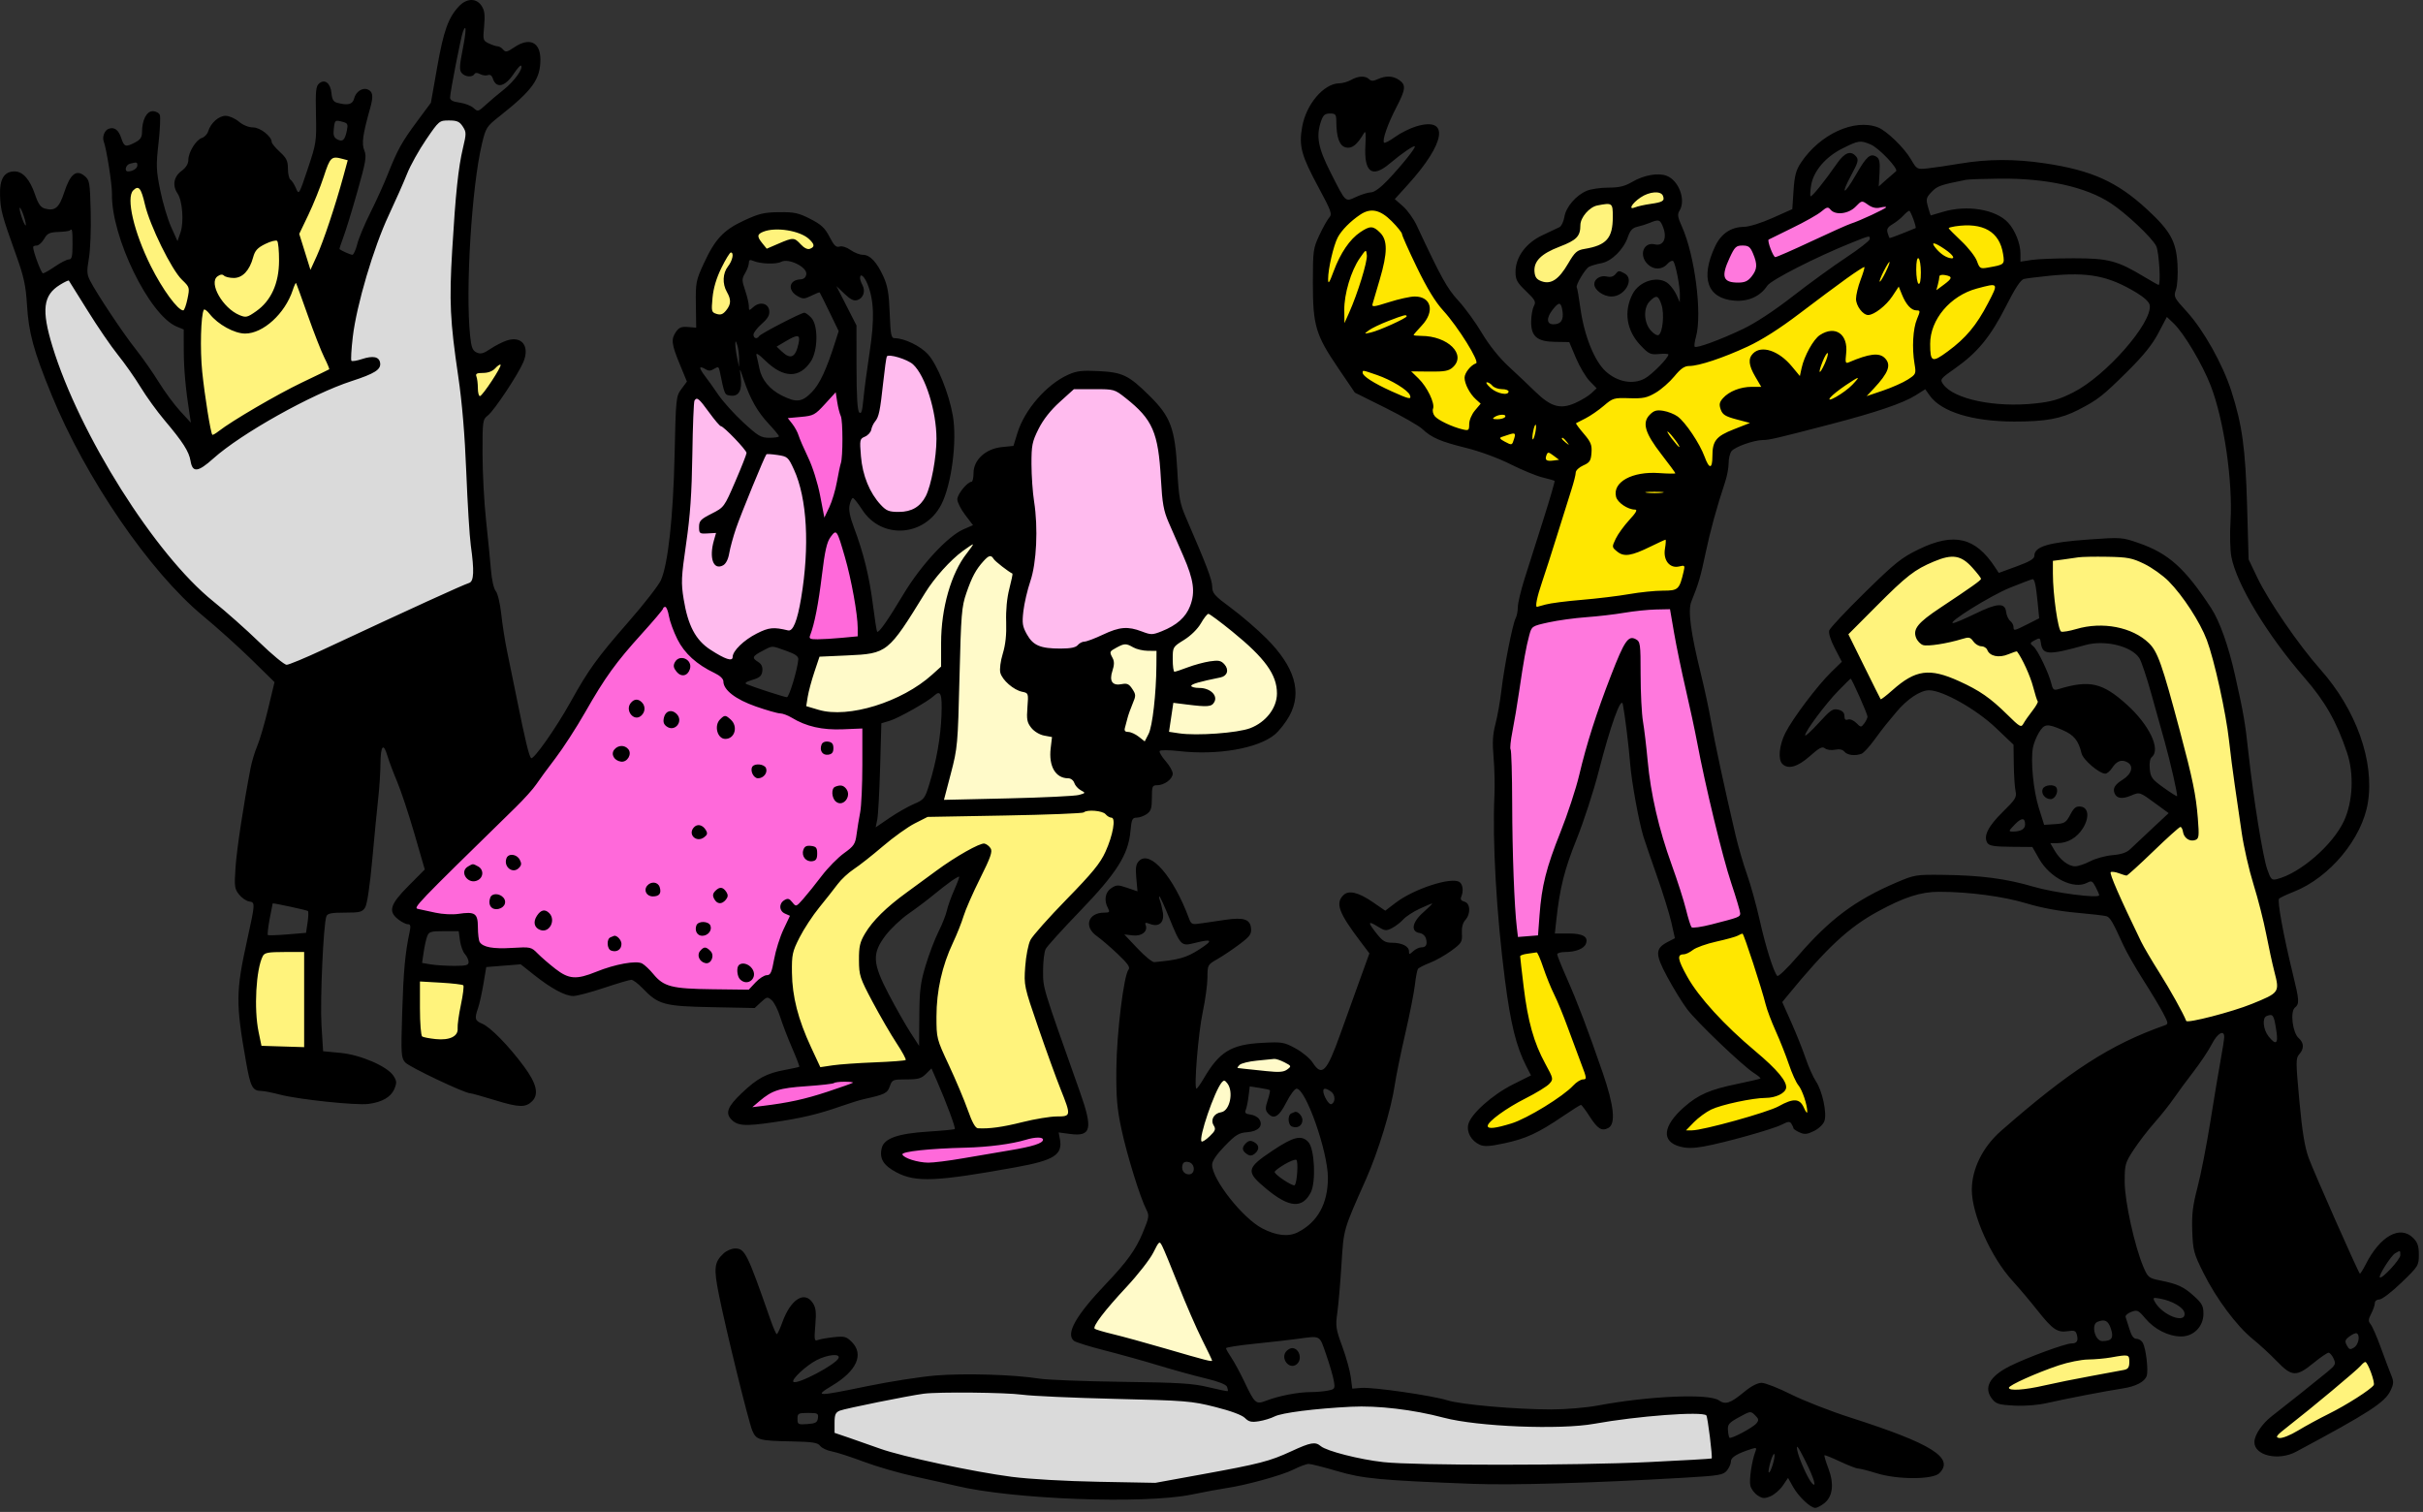
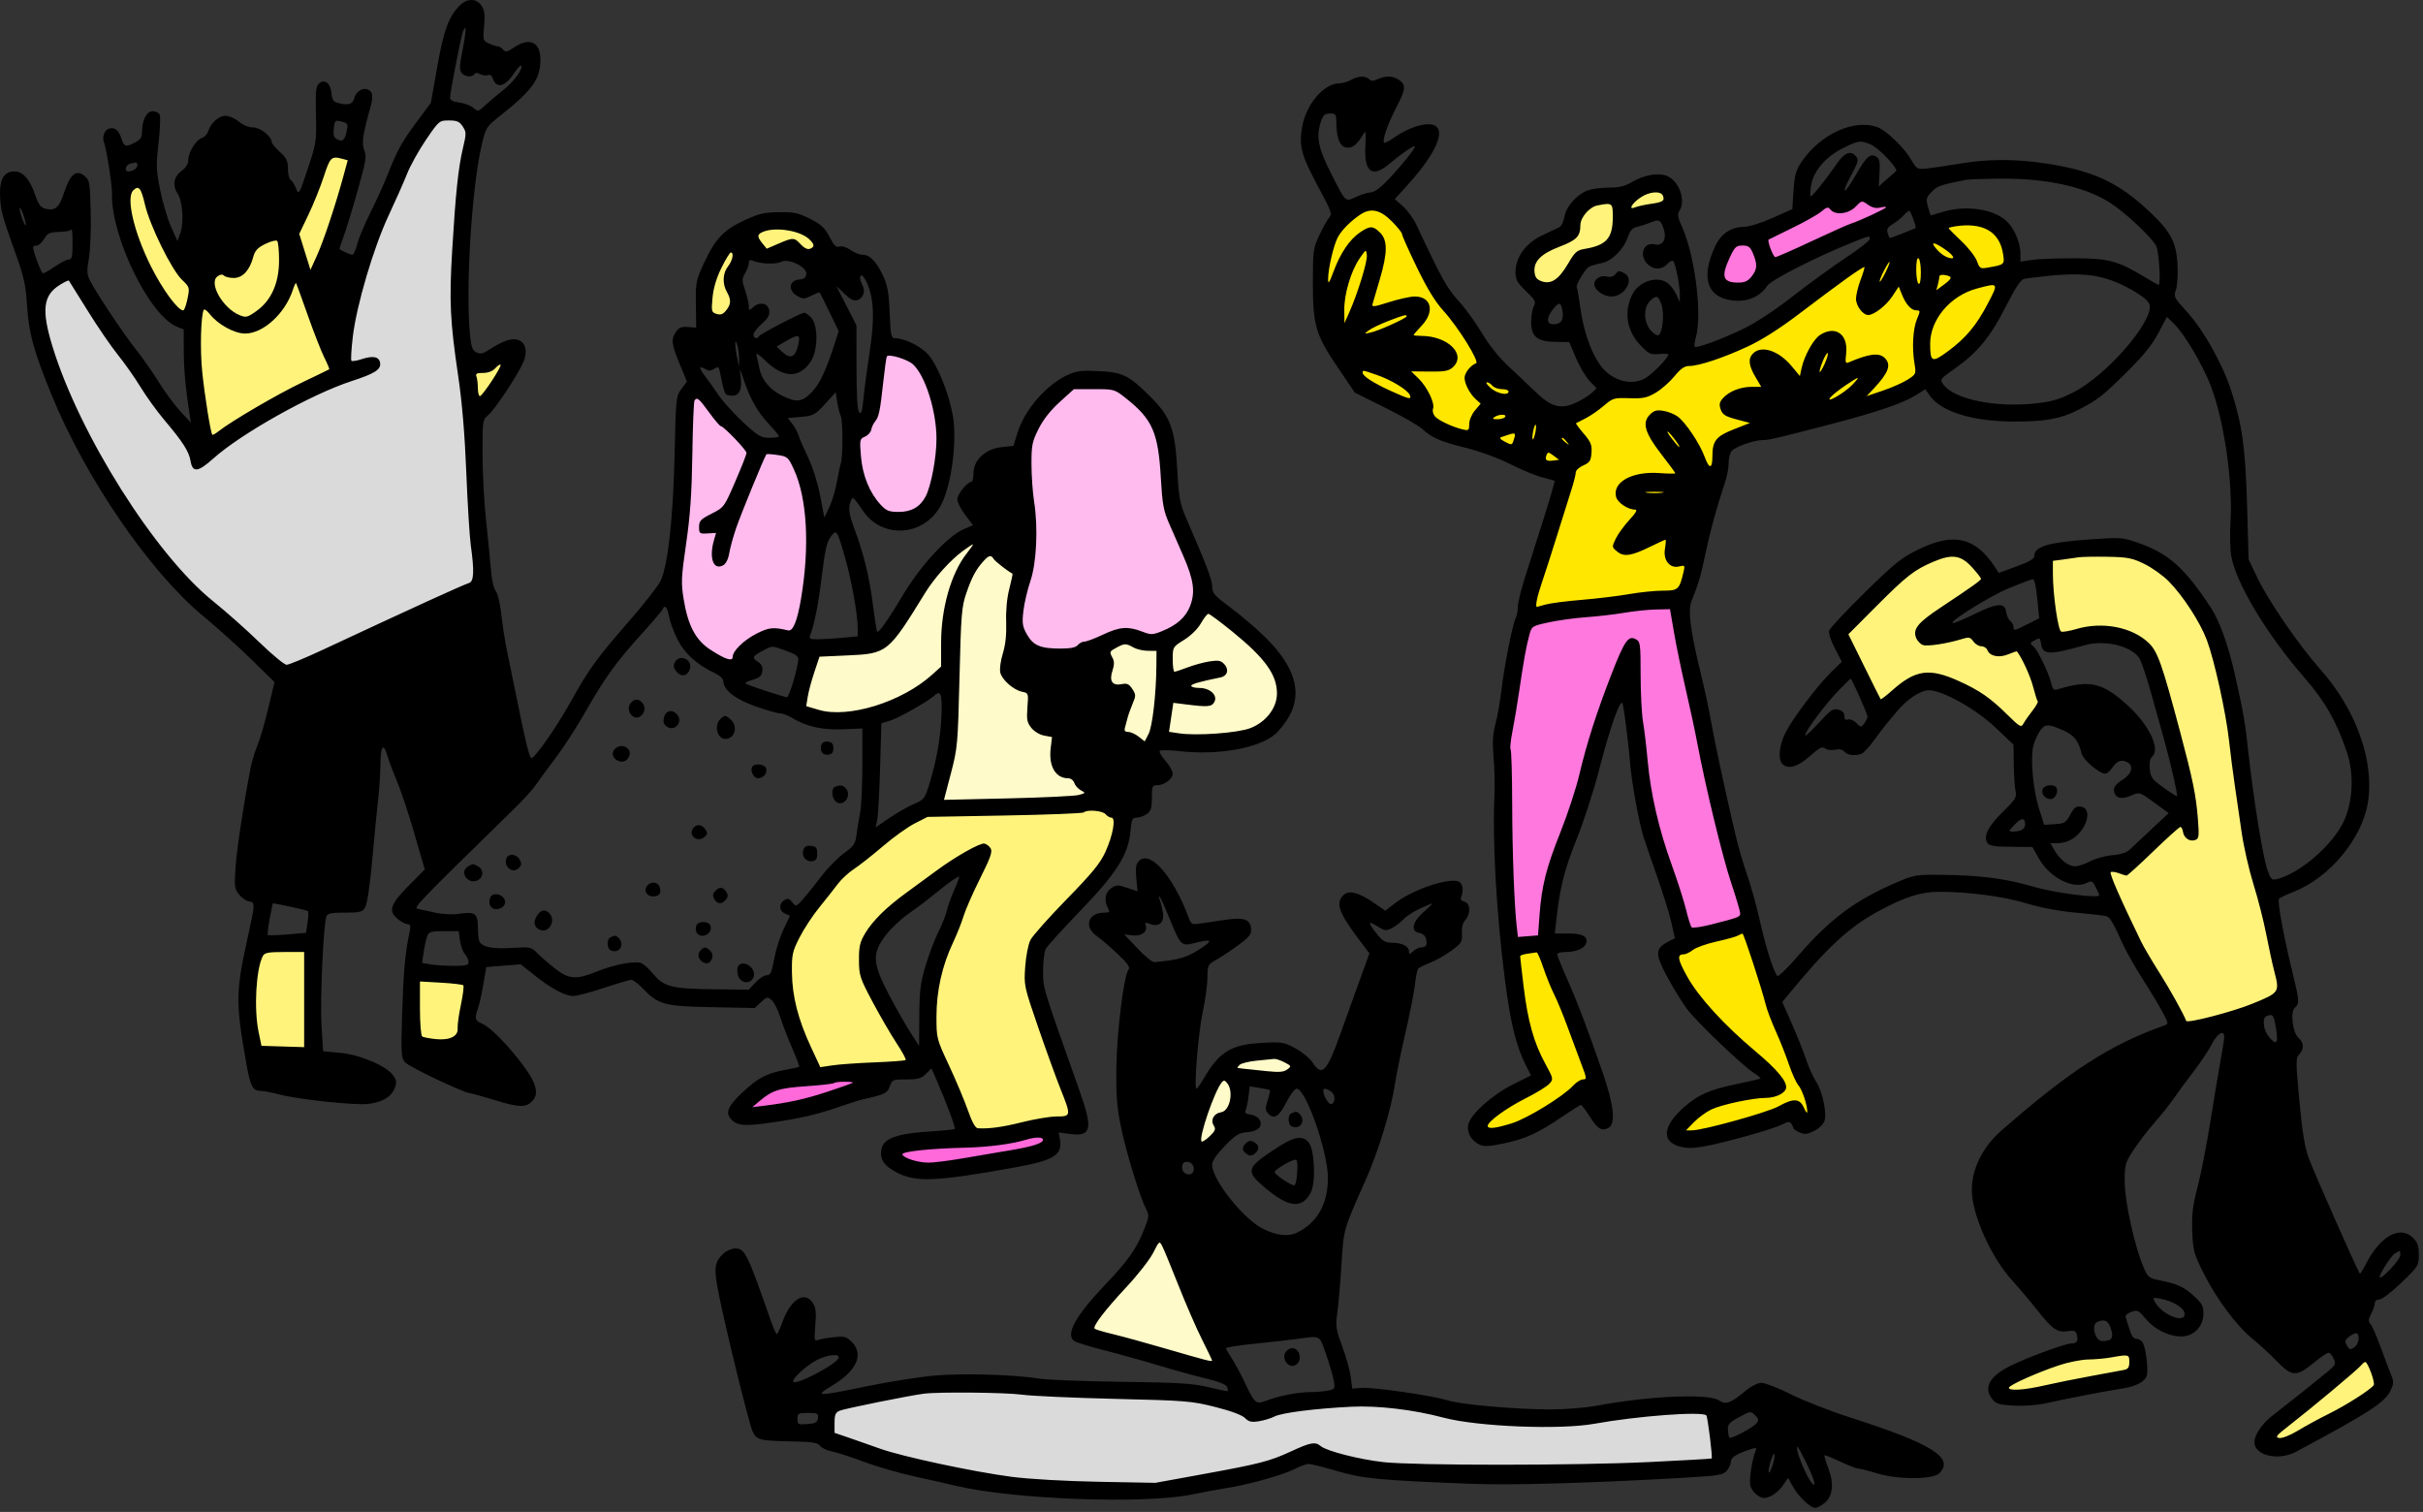
<svg xmlns="http://www.w3.org/2000/svg" width="492" height="307" viewBox="0 0 492 307" fill="none">
  <rect x="0" y="0" width="492" height="307" fill="#333333" stroke="none" />
  <path d="M380.722 145.152L372.491 128.22L387.777 114.581L398.123 111.289L405.178 117.403L392.009 127.28L410.117 129.631L415.76 142.565L410.117 149.855L401.181 142.565L389.893 138.097L380.722 145.152Z" fill="#FFF37C" />
  <path d="M415.76 130.572L415.055 113.17L435.043 111.289L444.215 120.225L451.975 133.394L455.267 160.907L465.614 202.295L442.804 208.645L425.402 175.958H431.281L444.215 163.259L436.454 133.394L428.459 128.22L415.76 130.572Z" fill="#FFF37C" />
  <path d="M433.632 274.254H422.579L406.118 280.838V283.66L433.632 279.898V274.254Z" fill="#FFF37C" />
  <path d="M484.191 281.309L482.074 274.254L470.316 282.72L459.499 291.185L460.44 294.242L473.609 289.069L484.191 281.309Z" fill="#FFF37C" />
  <path d="M340.745 121.875L309.469 124.932L307.587 134.809L304.53 152.446L306.412 191.247H314.172L315.583 179.254L320.521 165.85L324.989 147.037L330.633 137.16L333.925 162.087L336.982 173.14L342.626 191.247L355.56 187.014L340.745 121.875Z" fill="#FF78DD" />
  <path d="M335.1 37.453L329.221 40.04H325.929L320.52 41.216L319.815 46.859L311.819 49.681L309.468 55.325L310.644 57.912L315.817 59.088L321.696 53.679L328.28 49.681L329.221 44.743L338.392 42.627L339.568 38.629L335.1 37.453Z" fill="#FFF37C" />
  <path d="M350.621 49.209L356.03 47.798L368.023 41.684L377.429 39.332L386.6 40.273L383.778 44.27L359.792 53.912L358.616 56.499L352.737 59.321L348.034 57.204L350.621 49.209Z" fill="#FF78DD" />
  <path d="M313.231 191.951H307.116L308.527 209.117L313.231 218.524L308.527 221.346L299.121 228.4L300.062 230.752L312.29 227.695L324.283 220.17L313.231 191.951Z" fill="#FFE700" />
  <path d="M355.324 187.953L338.863 192.656V196.184L349.21 209.588L360.733 220.17L350.15 221.346L343.096 226.284L340.039 230.752H346.858L364.26 226.284L367.082 228.4L369.198 226.284L355.324 187.953Z" fill="#FFE700" />
  <path d="M285.482 45.212L280.308 41.449L272.548 42.86L267.845 51.796L269.491 68.022L276.781 79.075L293.712 87.54L317.463 96.006L312.995 110.586L309.703 125.166L341.92 121.873L349.68 90.127L383.307 81.426L402.826 67.552L407.999 52.031L405.177 44.741L394.125 45.212L386.835 49.68L380.956 49.209L351.091 69.903L341.92 72.49L334.159 79.075H326.399L317.463 85.894L305 76.253L290.89 57.205L285.482 45.212Z" fill="#FFE700" />
  <path d="M167.902 291.892V285.308L183.423 281.545L200.589 280.84L220.813 282.486H239.626L254.676 286.248L270.196 284.132L287.128 285.308L311.114 288.13C319.815 287.503 337.31 286.06 337.687 285.308C338.063 284.555 344.898 285.621 348.269 286.248L349.445 297.301L336.041 298.477H281.954L266.434 295.185L251.384 300.123L223.87 303.18L193.064 300.123L167.902 291.892Z" fill="#DADADA" />
  <path d="M248.328 279.194L219.168 270.493L232.337 255.207L235.159 245.331L237.981 230.986L249.268 214.055H255.147H262.907L265.259 218.993H252.09L251.15 228.164L244.095 234.513L240.332 232.867L237.981 238.746L248.328 279.194Z" fill="#FFFAC9" />
  <path d="M155.91 220.172L150.031 224.64L155.91 226.756L174.017 222.288L178.015 217.82L155.91 220.172Z" fill="#FF69DA" />
  <path d="M212.819 229.343L195.887 230.754L183.894 232.165L180.132 234.517L187.421 238.279L213.759 233.106L212.819 229.343Z" fill="#FF69DA" />
  <path d="M161.554 143.745L164.846 132.222H172.371L180.837 127.754L189.302 115.761L197.768 107.766L207.88 114.82L205.293 130.576L212.583 135.749L228.574 128.93L237.04 130.576L245.27 122.345L259.615 134.574L261.261 142.099L255.852 149.859L246.681 151.035L235.864 149.859L230.22 163.028L189.302 164.204L192.359 152.446V137.631L179.896 144.921L167.198 146.332L161.554 143.745Z" fill="#FFFAC9" />
  <path d="M164.14 218.522L185.775 217.347L175.428 194.536L182.718 183.719L198.238 174.548L188.126 201.826L189.537 213.349L196.357 230.986L219.402 227.929L209.761 198.769L211.172 192.185L221.049 181.603L227.868 169.609V162.555L188.126 163.495L166.962 179.251L158.967 192.185L159.907 205.118L164.14 218.522Z" fill="#FFF37C" />
  <path d="M206.234 122.579L208.351 113.173L207.175 92.009L212.819 81.897L219.403 77.664L228.574 78.37L236.335 85.659L237.51 100.474L242.214 112.467L243.86 122.579L236.335 130.575L227.634 129.634L218.227 132.926H207.175L206.234 122.579Z" fill="#FFBBEE" />
  <path d="M142.741 66.141L149.796 64.024L148.855 56.734L151.442 51.796H159.673L165.552 52.972L168.138 49.915L163.67 45.917L156.851 44.977L148.855 47.328L143.447 56.734L142.741 66.141Z" fill="#FFF37C" />
  <path d="M151.677 88.951L141.33 79.074H139.449L138.508 96.476L136.392 117.17L137.567 125.636L141.33 131.985L149.09 136.453L153.793 130.104H161.789L164.611 121.638L165.551 101.885L160.848 91.302L151.677 88.951Z" fill="#FFBBEE" />
  <path d="M176.369 85.659L179.19 70.844L184.599 71.549L189.067 76.723L192.359 86.599L190.713 99.768L186.951 105.412L179.896 106.353L174.958 99.768L172.841 88.951L176.369 85.659Z" fill="#FFBBEE" />
-   <path d="M119.931 138.337L135.451 119.524L143.212 133.868L148.62 135.279L150.502 131.282L157.321 128.46L162.73 128.695L166.022 106.59L162.024 92.01L156.851 83.074H164.141L171.431 74.844L172.842 93.656L170.255 104.239L174.253 114.586L176.839 130.341L165.552 131.282L157.792 129.4L151.207 132.458L148.385 138.337L158.967 143.98L168.374 146.802L176.839 145.862L175.428 172.434L167.668 178.784L160.143 190.542L158.262 198.537L152.618 202.77H135.687L129.337 196.656L115.698 200.889L107.468 194.775H96.885L95.004 187.249H85.598L82.306 183.722L109.819 155.503L119.931 138.337Z" fill="#FF69DA" />
  <path d="M63.492 191.48H52.205L49.618 205.12L52.205 214.761L63.492 215.937V191.48Z" fill="#FFF37C" />
  <path d="M97.12 199.006L83.951 197.359V212.174L94.298 214.761L97.12 199.006Z" fill="#FFF37C" />
  <path d="M103.705 72.019L95.004 73.666L97.12 84.718L103.705 72.019Z" fill="#FFF37C" />
  <path d="M34.333 50.385L29.865 36.98L24.691 37.686L26.102 50.385L33.157 62.142L38.801 64.964L40.917 91.537L70.077 76.017L63.963 60.026L72.429 31.572L65.844 29.926L59.73 43.8L40.917 56.028L34.333 50.385Z" fill="#FFF37C" />
  <path d="M40.212 91.536L15.52 55.557L7.995 57.438L6.819 63.317L11.052 77.661L21.634 98.12L36.449 118.109L57.614 137.862L98.766 120.46L96.885 106.821L94.063 68.49V45.445L96.885 24.751L89.36 22.164L81.835 32.276L71.488 55.557L68.901 76.251L40.212 91.536Z" fill="#DADADA" />
  <path fill-rule="evenodd" clip-rule="evenodd" d="M93.173 1.296C91.026 3.587 90.071 6.267 88.77 13.641L87.496 20.865L84.703 24.632C81.562 28.868 80.732 30.367 78.706 35.468C77.927 37.431 76.342 40.921 75.185 43.224C74.029 45.528 72.837 48.386 72.537 49.575C72.238 50.764 71.792 51.737 71.548 51.737C71.191 51.737 69.42 50.956 68.941 50.587C68.882 50.542 69.231 49.46 69.715 48.181C70.2 46.904 71.484 42.721 72.569 38.887C74.286 32.82 74.469 31.74 73.98 30.559C73.398 29.155 73.648 27.341 75.166 21.949C75.857 19.496 75.724 18.571 74.621 18.148C73.569 17.744 72.252 18.635 71.914 19.979C71.606 21.205 70.647 21.457 68.485 20.877C67.708 20.669 67.417 20.186 67.309 18.932C67.136 16.914 65.966 15.977 64.814 16.934C64.147 17.488 64.048 18.432 64.157 23.256C64.281 28.74 64.226 29.103 62.49 34.285C60.715 39.582 60.688 39.627 60.096 38.222C59.768 37.44 59.266 36.656 58.982 36.48C58.698 36.305 58.465 35.303 58.465 34.254C58.465 32.674 58.182 32.086 56.819 30.838C55.914 30.009 55.173 29.112 55.173 28.844C55.173 27.705 52.835 25.87 51.383 25.87C50.487 25.87 49.347 25.404 48.503 24.694C47.735 24.047 46.524 23.518 45.813 23.518C44.418 23.518 42.783 24.971 42.269 26.669C42.097 27.237 41.529 27.838 41.007 28.004C39.803 28.386 38.246 30.91 38.243 32.483C38.242 33.275 37.758 34.046 36.831 34.731C35.27 35.885 34.963 37.693 36.056 39.286C37.039 40.72 37.374 45.105 36.659 47.176L36.041 48.965L34.752 46.093C34.043 44.513 33.047 41.168 32.54 38.66C31.709 34.553 31.673 33.605 32.182 29.106C32.492 26.36 32.613 23.767 32.452 23.345C32.29 22.923 31.642 22.578 31.012 22.578C29.756 22.578 28.835 24.393 28.835 26.869C28.835 27.864 28.488 28.377 27.448 28.915C25.493 29.926 25.213 29.838 24.616 28.027C24.062 26.347 23.192 25.719 22.034 26.163C21.216 26.477 20.717 27.823 21.073 28.753C21.627 30.195 22.774 37.502 22.734 39.33C22.544 48.056 30.311 64.006 35.874 66.31L37.301 66.901L37.316 71.195C37.328 75.012 37.703 79.103 38.504 84.189L38.763 85.835L36.594 83.484C35.401 82.19 33.446 79.545 32.25 77.605C31.054 75.665 28.955 72.667 27.586 70.942C25.028 67.721 19.712 59.746 18.31 57.026C17.63 55.707 17.594 55.074 18.051 52.451C18.343 50.777 18.507 46.526 18.417 43.005C18.261 36.916 18.198 36.559 17.127 35.692C15.471 34.351 14.254 35.351 13.045 39.046C12.012 42.203 11.181 42.904 9.122 42.353C8.258 42.122 7.77 41.43 7.118 39.514C6.069 36.425 4.638 34.806 2.959 34.806C0.835 34.806 -0.104 36.356 0.009 39.679C0.114 42.73 0.385 43.735 3.336 51.972C4.843 56.179 5.243 58.025 5.474 61.849C5.822 67.59 6.797 71.171 10.445 80.112C17.358 97.055 30.369 116.07 41.175 125.019C44.089 127.433 48.558 131.453 51.107 133.954L55.742 138.502L54.446 143.914C53.733 146.892 52.743 150.28 52.246 151.444C51.749 152.608 51.138 154.619 50.888 155.912C49.457 163.304 48.073 172.445 47.823 176.136C47.563 179.993 47.626 180.481 48.543 181.631C49.096 182.325 50.02 182.96 50.597 183.042C51.847 183.219 51.841 183.347 50.168 190.951C47.88 201.35 47.859 203.714 49.955 215.589C50.861 220.727 51.269 221.501 53.075 221.514C53.603 221.518 55.296 221.853 56.838 222.257C60.597 223.244 72.313 224.478 74.817 224.151C77.622 223.785 79.396 222.75 80.09 221.076C80.595 219.857 80.565 219.467 79.887 218.433C78.624 216.504 73.203 214.166 69.105 213.782L65.608 213.454L65.279 208.182C64.966 203.182 65.667 187.637 66.276 186.049C66.5 185.466 67.304 185.307 70.028 185.307C73.114 185.307 73.565 185.191 74.149 184.249C74.55 183.602 75.112 179.811 75.595 174.49C76.03 169.704 76.575 164.096 76.806 162.026C77.038 159.957 77.239 156.848 77.253 155.117C77.283 151.381 77.853 150.712 78.666 153.459C78.989 154.549 79.881 156.923 80.648 158.734C81.415 160.545 82.99 165.293 84.148 169.286L86.252 176.546L82.941 179.879C79.191 183.654 78.771 185.034 80.869 186.684C81.55 187.22 82.423 187.659 82.809 187.659C83.353 187.659 83.437 188.001 83.183 189.187C82.269 193.469 81.927 197.165 81.669 205.531C81.406 214.068 81.448 214.772 82.272 215.717C83.076 216.64 94.353 221.992 95.493 221.992C95.758 221.992 98.064 222.636 100.618 223.422C105.35 224.881 106.74 224.915 108.051 223.604C109.471 222.184 108.959 220.004 106.391 216.533C103.285 212.334 99.581 208.549 97.895 207.851C96.423 207.24 96.319 206.837 97.075 204.667C97.358 203.855 97.847 201.655 98.163 199.776L98.737 196.359L102.234 196.08L105.732 195.8L108.456 197.961C111.936 200.722 114.754 202.238 116.407 202.238C117.124 202.238 119.925 201.498 122.631 200.592C125.337 199.687 127.838 198.946 128.19 198.946C128.541 198.946 129.557 199.705 130.449 200.634C133.69 204.008 134.805 204.314 144.537 204.504L153.241 204.675L154.519 203.489C155.728 202.369 155.848 202.348 156.704 203.094C157.202 203.529 157.973 205.049 158.417 206.471C158.861 207.894 159.948 210.726 160.832 212.765C161.716 214.803 162.378 216.529 162.305 216.601C162.231 216.673 160.944 216.957 159.445 217.233C155.64 217.933 153.802 218.916 150.601 221.962C147.712 224.712 147.218 226.02 148.564 227.366C149.803 228.605 151.344 228.704 156.867 227.899C162.768 227.038 166.113 226.248 170.781 224.61C172.512 224.002 174.563 223.365 175.339 223.193C179.683 222.23 180.188 221.982 180.679 220.575C181.151 219.223 181.276 219.17 184.037 219.17C186.428 219.17 187.09 218.985 188.021 218.053L189.138 216.936L190.294 219.582C192.168 223.872 194.082 229.038 193.874 229.245C193.768 229.351 191.353 229.585 188.508 229.766C182.341 230.155 179.538 231.137 179.052 233.076C178.508 235.241 179.367 236.651 182.098 238.077C185.982 240.106 190.14 239.924 206.174 237.025C214.087 235.594 215.829 234.477 215.209 231.233L214.962 229.939L217.29 230.248C221.583 230.817 221.953 229.252 219.298 221.757C211.553 199.897 211.81 200.742 211.799 197.152C211.793 195.259 212.034 193.249 212.333 192.684C212.632 192.119 215.775 188.651 219.316 184.978C226.747 177.273 229.11 173.533 229.539 168.802C229.761 166.356 229.911 166.024 230.797 166.024C231.35 166.024 232.273 165.694 232.848 165.292C233.711 164.688 233.893 164.112 233.893 162C233.893 159.649 233.981 159.44 234.964 159.44C236.427 159.44 238.126 158.17 238.126 157.078C238.126 156.584 237.475 155.438 236.679 154.532C235.883 153.625 235.342 152.704 235.477 152.486C235.612 152.267 237.375 152.277 239.394 152.508C247.199 153.4 255.421 151.982 258.836 149.156C259.75 148.4 261.097 146.68 261.829 145.336C264.44 140.538 262.904 135.392 257.137 129.616C255.305 127.783 252.088 125.012 249.986 123.46C246.584 120.948 246.162 120.47 246.143 119.106C246.123 117.715 245.037 114.857 240.829 105.13C239.583 102.25 239.367 101.073 239.055 95.488C238.578 86.94 237.699 84.593 233.385 80.338C229.166 76.176 227.963 75.597 223.031 75.348C219.715 75.181 218.616 75.312 216.917 76.075C212.517 78.049 208.063 83.157 206.596 87.909L205.785 90.538L203.392 90.785C200.143 91.121 197.679 93.386 197.679 96.039C197.679 97.023 197.496 97.828 197.273 97.828C196.434 97.828 194.387 100.35 194.387 101.384C194.387 101.975 195.103 103.398 195.979 104.545L197.571 106.631L195.626 107.48C192.437 108.871 186.964 114.792 183.454 120.648C180.256 125.983 178.428 128.587 178.104 128.264C178.003 128.162 177.612 125.664 177.237 122.713C176.513 117.018 175.351 112.298 173.399 107.123C172.571 104.926 172.3 103.52 172.516 102.537C172.687 101.758 172.986 101.12 173.181 101.12C173.375 101.12 174.236 102.203 175.093 103.526C179.025 109.594 187.776 108.993 191.145 102.424C193.223 98.372 194.368 89.516 193.475 84.394C192.687 79.864 190.325 74.034 188.428 71.934C186.915 70.26 183.615 68.668 181.656 68.668C180.959 68.668 180.826 67.996 180.66 63.613C180.511 59.666 180.236 58.042 179.41 56.211C178.065 53.234 176.661 51.737 175.212 51.737C174.586 51.737 173.459 51.3 172.708 50.764C171.911 50.197 170.979 49.908 170.47 50.069C169.786 50.286 169.347 49.86 168.443 48.103C167.505 46.281 166.773 45.597 164.535 44.452C162.158 43.237 161.291 43.048 158.213 43.081C155.166 43.112 154.125 43.358 151.085 44.77C146.882 46.723 145.185 48.547 142.853 53.618C141.324 56.945 141.235 57.413 141.299 61.842L141.366 66.539L139.706 66.396C138.413 66.285 137.88 66.491 137.292 67.331C136.226 68.853 136.332 69.834 138.005 73.897L139.48 77.48L138.362 78.991C137.273 80.462 137.236 80.815 136.979 92.34C136.696 105.019 135.656 114.537 134.196 117.817C133.735 118.851 130.768 122.661 127.603 126.282C121.245 133.557 119.537 135.918 115.868 142.508C112.858 147.916 108.274 154.425 107.829 153.924C107.401 153.442 106.631 150.248 105.023 142.273C104.293 138.652 103.361 134.101 102.953 132.161C102.545 130.221 102.02 126.876 101.787 124.728C101.549 122.533 101.06 120.472 100.671 120.025C100.269 119.562 99.856 117.747 99.688 115.7C99.528 113.76 99.079 109.21 98.689 105.588C98.3 101.967 97.98 95.9 97.977 92.106C97.972 85.418 98.006 85.182 99.079 84.346C100.351 83.355 105.231 76.004 106.274 73.508C107.619 70.29 105.958 68.133 102.91 69.139C102.03 69.429 100.524 70.201 99.562 70.853C98.173 71.796 97.603 71.944 96.788 71.573C95.952 71.192 95.706 70.563 95.457 68.172C94.487 58.893 95.776 37.945 97.853 29.235C98.645 25.917 98.787 25.693 101.447 23.591C108.137 18.304 109.73 16.088 109.73 12.073C109.73 8.538 107.512 7.509 104.416 9.61C102.983 10.582 102.651 10.652 102.176 10.08C101.87 9.711 101.37 9.409 101.065 9.409C100.76 9.409 99.952 9.145 99.27 8.823C98.075 8.259 98.039 8.128 98.302 5.314C98.514 3.039 98.401 2.126 97.792 1.197C96.723 -0.436 94.756 -0.394 93.173 1.296ZM93.996 6.449C93.592 7.484 91.394 18.756 91.39 19.811C91.388 20.347 91.956 20.649 93.305 20.83C94.36 20.971 95.635 21.459 96.138 21.914C97.017 22.711 97.11 22.689 98.57 21.341C99.405 20.571 101.097 19.141 102.33 18.164C104.428 16.501 106.33 13.848 105.802 13.319C105.673 13.19 105.005 13.935 104.317 14.974C102.546 17.651 100.741 18.05 100.064 15.915C99.88 15.338 99.503 15.086 99.071 15.252C98.688 15.399 97.979 15.308 97.496 15.05C96.91 14.736 96.521 14.737 96.327 15.051C95.89 15.757 94.405 15.62 93.733 14.811C93.257 14.236 93.297 13.321 93.944 10.062C94.701 6.249 94.725 4.582 93.996 6.449ZM274.341 16.228C273.694 16.598 272.614 16.908 271.941 16.917C268.795 16.96 265.216 21.164 264.407 25.765C263.719 29.687 264.224 31.546 267.771 38.126C270.321 42.856 270.54 43.475 269.912 44.169C269.526 44.595 268.621 46.207 267.899 47.752C266.652 50.42 266.586 50.905 266.583 57.381C266.58 66.085 267.138 67.978 271.683 74.675L275.109 79.721L281.307 82.806C284.717 84.503 288.089 86.437 288.802 87.103C290.711 88.89 292.498 89.66 297.743 90.958C300.475 91.634 304.243 93.021 306.697 94.253C309.027 95.423 311.959 96.632 313.213 96.939C314.468 97.245 315.57 97.56 315.664 97.637C315.758 97.714 314.739 101.229 313.401 105.445C312.062 109.663 310.345 115.07 309.585 117.462C308.825 119.854 308.203 122.461 308.203 123.254C308.203 124.048 308.005 125.068 307.763 125.521C307.145 126.676 305.424 135.38 304.869 140.157C304.614 142.355 304.072 145.424 303.665 146.976C303.101 149.125 303.008 150.752 303.276 153.796C303.47 155.995 303.547 159.487 303.449 161.556C303.012 170.748 303.855 185.513 305.583 198.946C306.739 207.931 307.872 212.502 309.949 216.551L310.877 218.358L307.17 220.213C303.028 222.287 298.676 226.176 298.15 228.273C297.749 229.872 298.741 231.649 300.475 232.439C301.374 232.849 302.495 232.781 305.494 232.136C309.864 231.198 312.32 230.064 317.29 226.692C319.193 225.4 320.869 224.343 321.013 224.343C321.157 224.343 321.941 225.383 322.757 226.653C324.407 229.226 325.242 229.744 326.58 229.028C328.125 228.201 327.743 224.494 325.419 217.759C322.396 208.996 320.285 203.444 318.131 198.586C317.068 196.189 316.199 194.02 316.199 193.765C316.199 193.511 316.926 193.302 317.814 193.302C319.938 193.302 321.64 192.627 322.022 191.633C322.568 190.21 321.437 189.54 318.489 189.54H315.72L316.014 186.836C316.729 180.271 317.663 176.546 320.138 170.398C321.575 166.828 323.593 160.627 324.622 156.618C326.993 147.379 329.178 141.294 329.519 142.979C329.929 145 330.732 151.525 331.024 155.207C331.306 158.762 332.758 166.74 333.678 169.787C333.951 170.692 335.185 174.29 336.419 177.782C337.653 181.274 338.986 185.565 339.38 187.317L340.097 190.502L338.71 191.219C336.063 192.588 336.035 193.681 338.529 198.325C339.754 200.607 341.565 203.555 342.553 204.876C344.51 207.496 353.862 216.434 356.183 217.903C356.977 218.406 357.55 218.893 357.456 218.986C357.363 219.08 355.187 219.588 352.621 220.116C347.207 221.23 344.828 222.274 341.972 224.788C337.623 228.616 337.284 231.774 341.111 232.805C342.5 233.179 343.816 233.175 345.952 232.79C350.229 232.018 360.003 229.28 361.804 228.349C363.08 227.689 363.427 227.659 363.756 228.179C363.976 228.527 364.16 228.936 364.164 229.088C364.168 229.241 364.724 229.617 365.399 229.926C366.413 230.387 366.926 230.339 368.336 229.648C369.302 229.175 370.224 228.294 370.455 227.62C371.005 226.023 370.041 221.523 368.725 219.547C368.157 218.692 367.216 216.589 366.636 214.872C366.055 213.154 364.75 209.886 363.736 207.609L361.893 203.469L362.914 202.222C370.896 192.475 375.35 188.322 381.299 185.08C386.665 182.154 390.025 181.074 393.757 181.075C399.748 181.075 406.809 182.012 411.49 183.428C414.449 184.323 418.108 185.009 421.55 185.315C424.525 185.579 427.298 185.902 427.713 186.031C428.472 186.269 428.981 187.139 431.143 191.891C431.79 193.314 433.604 196.489 435.173 198.946C436.742 201.404 438.557 204.424 439.207 205.658C440.302 207.737 440.327 207.923 439.552 208.195C428.573 212.049 420.272 217.401 406.322 229.621C402.6 232.881 400.386 237.351 400.386 241.603C400.386 246.58 404.282 255.298 408.631 260.054C409.948 261.495 412.236 264.204 413.714 266.074C416.789 269.965 417.776 270.636 419.923 270.287C421.199 270.08 421.503 270.205 421.717 271.023C422.045 272.278 421.725 272.786 420.605 272.786C419.352 272.786 411.473 275.691 408.079 277.404C403.91 279.509 402.701 281.823 404.567 284.127C405.328 285.067 405.974 285.252 409.033 285.406C411.235 285.518 413.83 285.306 415.786 284.855C419.317 284.041 427.689 282.428 430.956 281.932C433.699 281.516 435.515 280.567 435.901 279.348C436.26 278.218 435.751 273.871 435.118 272.668C434.88 272.216 434.303 271.845 433.836 271.845C433.248 271.845 432.808 271.249 432.408 269.915C432.09 268.854 431.734 267.738 431.619 267.435C431.503 267.133 432.01 266.658 432.746 266.38C433.987 265.912 434.2 266.012 435.651 267.74C437.482 269.92 440.328 271.35 442.868 271.365C445.411 271.379 447.417 269.35 447.417 266.763C447.417 265.182 447.128 264.639 445.511 263.178C443.393 261.264 442.207 260.715 438.632 259.993C436.336 259.529 436.141 259.375 435.257 257.32C433.463 253.149 431.426 243.923 431.426 239.964C431.426 236.443 431.522 236.101 433.242 233.47C434.241 231.942 436.138 229.473 437.458 227.981C438.777 226.49 440.545 224.268 441.385 223.043C442.226 221.818 444.055 219.337 445.449 217.53C446.844 215.722 448.496 213.236 449.12 212.004C450.241 209.792 451.666 208.988 451.634 210.587C451.625 211.039 451.304 213.103 450.921 215.172C450.538 217.242 449.602 222.85 448.84 227.636C448.078 232.421 446.902 238.453 446.225 241.04C445.236 244.819 445.025 246.574 445.148 249.976C445.29 253.897 445.456 254.52 447.403 258.431C450.007 263.665 454.17 269.252 457.417 271.875C458.772 272.97 460.974 274.998 462.309 276.382C465.363 279.547 466.278 279.597 469.732 276.784C471.162 275.62 472.55 274.667 472.818 274.667C473.086 274.667 473.55 275.205 473.849 275.862C474.348 276.958 474.242 277.182 472.569 278.566C470.419 280.346 463.801 285.618 461.315 287.533C459.32 289.07 457.768 291.38 457.766 292.819C457.761 295.563 462.643 296.689 466.23 294.77C480.998 286.871 484.259 284.761 485.397 282.375C486.069 280.967 486.089 280.538 485.549 279.234C485.204 278.404 484.261 275.903 483.454 273.677C482.646 271.451 481.708 269.297 481.368 268.89C480.855 268.276 480.875 267.91 481.486 266.729C481.89 265.947 482.221 264.98 482.221 264.579C482.221 264.166 482.624 263.85 483.151 263.85C483.668 263.85 485.654 262.332 487.619 260.436C491.055 257.122 491.157 256.958 491.157 254.771C491.157 253.008 490.906 252.269 490.002 251.365C487.345 248.708 483.296 250.96 480.371 256.723C479.8 257.848 479.261 258.694 479.172 258.604C478.779 258.208 469.802 237.911 468.799 235.153C467.977 232.891 467.478 229.841 466.893 223.503C466.16 215.553 466.158 214.855 466.871 214.067C467.89 212.942 467.845 211.738 466.748 210.779C465.52 209.707 464.993 205.421 465.987 204.597C466.935 203.809 466.897 203.183 465.563 197.723C463.641 189.855 462.367 182.868 462.78 182.465C462.996 182.254 464.328 181.63 465.74 181.076C473.024 178.222 479.644 170.263 480.811 162.959C482.156 154.537 478.441 144.124 471.164 135.924C466.736 130.934 460.614 122.014 458.327 117.221L456.59 113.584L456.283 102.766C455.951 91.071 455.293 86.272 453.076 79.378C451.323 73.927 447.414 66.962 444.039 63.28C441.419 60.42 441.336 60.25 441.838 58.809C442.133 57.963 442.268 55.715 442.148 53.646C441.881 49.019 440.717 46.91 436.046 42.586C429.921 36.916 424.773 34.587 415.201 33.16C409.132 32.256 403.618 32.273 398.034 33.213C395.577 33.627 392.591 34.067 391.401 34.191C389.259 34.414 389.222 34.394 388.024 32.35C386.63 29.972 383.064 26.526 381.303 25.857C376.505 24.032 369.51 27.26 365.662 33.075C364.681 34.557 364.384 35.688 364.185 38.696L363.936 42.462L359.938 44.249C357.586 45.3 355.166 46.048 354.059 46.066C351.457 46.108 349.462 47.468 348.264 50.018C345.23 56.473 346.68 60.589 352.146 61.043C354.998 61.279 357.436 60.176 358.857 58.008C359.611 56.856 368.793 52.171 375.824 49.348C379.751 47.772 379.703 47.781 379.655 48.562C379.635 48.886 377.466 50.572 374.834 52.309C372.203 54.046 367.336 57.58 364.02 60.162C360.262 63.088 356.456 65.59 353.921 66.8C349.38 68.968 344.481 70.77 344.117 70.406C343.986 70.275 344.105 69.354 344.381 68.36C345.671 63.714 344.13 51.75 341.494 45.946C340.654 44.094 340.569 43.517 341.031 42.778C342.373 40.629 340.906 36.65 338.421 35.697C336.683 35.031 333.792 35.545 331.4 36.947C329.896 37.828 328.762 38.098 326.565 38.098C324.986 38.098 323.013 38.389 322.18 38.746C319.989 39.683 317.982 42.026 317.656 44.026C317.501 44.977 317.057 45.919 316.669 46.119C316.281 46.319 314.726 47.056 313.212 47.756C309.867 49.305 307.733 52.205 307.733 55.202C307.733 56.806 308.036 57.362 309.863 59.113C311.73 60.901 311.928 61.276 311.466 62.139C311.176 62.681 310.925 64.068 310.907 65.221C310.861 68.303 312.091 69.362 315.787 69.416L318.641 69.458L320 72.679C320.748 74.451 322 76.561 322.783 77.369L324.207 78.839L323.137 79.845C322.548 80.398 321.063 81.294 319.838 81.836C316.843 83.161 314.922 82.617 311.765 79.547C310.453 78.27 307.998 75.948 306.31 74.386C304.389 72.606 302.374 70.087 300.922 67.645C299.646 65.5 297.492 62.538 296.135 61.061C293.824 58.548 292.639 56.407 287.67 45.773C287.043 44.433 285.786 42.681 284.875 41.881L283.218 40.427L285.871 37.499C293.588 28.983 294.371 23.641 287.607 25.649C286.345 26.024 284.411 26.983 283.31 27.781C282.209 28.579 281.188 29.111 281.041 28.964C280.609 28.533 281.784 25.155 283.532 21.8C285.435 18.149 285.53 17.247 284.112 16.255C282.867 15.382 281.41 15.322 279.759 16.074C278.833 16.496 278.418 16.496 277.996 16.074C277.263 15.341 275.785 15.403 274.341 16.228ZM268.273 24.529C267.19 27.633 267.613 29.965 270.168 34.996C273.367 41.296 273.076 41.021 275.427 39.954C276.511 39.462 277.862 39.054 278.429 39.049C279.056 39.043 280.383 38.064 281.81 36.554C284.693 33.506 287.526 29.962 287.278 29.714C287.052 29.488 284.619 31.162 282.134 33.251C278.588 36.233 276.941 34.969 277.25 29.504C277.387 27.066 277.308 26.426 276.947 27.046C275.566 29.415 274.507 30.246 273.266 29.935C271.965 29.608 271.362 27.929 271.341 24.576C271.332 23.231 271.178 23.048 270.06 23.048C269.057 23.048 268.68 23.36 268.273 24.529ZM67.778 26.137C67.627 27.435 67.787 27.924 68.483 28.297C69.569 28.878 70.024 28.462 70.433 26.519C70.698 25.256 70.59 25.011 69.659 24.762C68.015 24.321 67.988 24.34 67.778 26.137ZM86.527 28.339C85.068 30.473 83.33 33.595 82.664 35.276C81.999 36.957 80.312 40.767 78.916 43.742C75.851 50.275 72.403 61.939 71.641 68.358C71.338 70.903 71.212 73.106 71.36 73.255C71.508 73.403 72.442 73.255 73.435 72.928C75.761 72.161 77.006 72.416 77.189 73.7C77.38 75.038 76.099 75.852 71.386 77.382C63.273 80.017 48.955 88.034 43.312 93.101C40.189 95.906 39.092 96.022 38.69 93.59C38.371 91.668 37.144 89.749 33.391 85.308C31.888 83.529 29.709 80.515 28.55 78.612C27.391 76.709 25.308 73.746 23.92 72.028C22.533 70.309 19.762 66.258 17.761 63.025C15.761 59.791 14.06 57.069 13.98 56.974C13.9 56.88 13.085 57.267 12.169 57.832C8.751 59.945 8.388 62.922 10.646 70.315C16.111 88.206 31.534 112.663 43.304 122.102C45.822 124.122 50.019 127.846 52.629 130.379C55.239 132.911 57.746 134.983 58.199 134.983C58.652 134.983 62.019 133.584 65.681 131.874C84.145 123.255 93.675 118.902 95.268 118.361C96.231 118.034 96.323 115.934 95.6 110.762C95.347 108.951 94.935 102.284 94.684 95.947C94.38 88.269 93.835 81.757 93.049 76.429C91.387 65.163 91.198 61.227 91.82 50.797C92.504 39.294 93.062 34.012 94.012 30.029C94.706 27.121 94.703 26.812 93.96 25.679C93.308 24.683 92.794 24.459 91.17 24.459C89.204 24.459 89.145 24.508 86.527 28.339ZM374.112 30.144C370.659 31.87 368.211 34.766 367.745 37.676C367.573 38.754 367.527 39.729 367.642 39.845C367.868 40.07 370.51 36.798 372.98 33.234C374.575 30.934 375.816 30.478 376.907 31.794C377.437 32.432 377.29 32.99 375.919 35.529C373.619 39.791 374.422 39.735 376.866 35.463C379.006 31.723 379.793 31.044 381.049 31.852C381.64 32.232 381.772 32.95 381.646 35.102L381.484 37.863L383.057 36.456C383.922 35.681 384.795 34.924 384.996 34.773C385.587 34.328 381.519 30.032 379.845 29.333C377.731 28.449 377.415 28.494 374.112 30.144ZM65.741 35.864C65.044 37.998 63.638 41.486 62.618 43.616L60.762 47.488L61.901 51.141L63.039 54.794L64.326 51.972C65.66 49.048 68.096 41.753 69.691 35.908L70.609 32.542L69.593 32.269C67.277 31.648 67.048 31.862 65.741 35.864ZM26.366 33.248C25.527 33.468 25.19 34.806 25.975 34.806C26.94 34.806 27.895 34.196 27.895 33.58C27.895 32.906 27.775 32.88 26.366 33.248ZM399.21 36.511C394.033 37.53 393.381 37.759 392.235 38.954C391.115 40.124 391.044 40.409 391.482 41.993C391.747 42.955 392.007 43.739 392.06 43.737C392.112 43.734 393.194 43.416 394.464 43.031C399.395 41.535 405.258 42.499 407.77 45.22C409.173 46.739 410.262 49.474 410.262 51.478V53.13L412.496 52.786C413.725 52.597 417.587 52.443 421.079 52.443C428.122 52.443 429.935 52.919 435.392 56.206C436.895 57.111 438.205 57.851 438.303 57.851C438.81 57.851 438.397 51.057 437.823 49.95C436.915 48.197 431.729 43.311 428.605 41.264C423.538 37.944 415.598 36.184 406.085 36.271C402.821 36.301 399.727 36.409 399.21 36.511ZM27.048 38.662C25.559 40.151 27.186 47.143 30.623 54.031C32.98 58.752 36.108 63.025 37.207 63.025C37.415 63.025 37.801 61.972 38.065 60.684C38.537 58.383 38.518 58.318 36.947 56.804C34.83 54.765 30.418 45.788 29.427 41.508C28.65 38.145 28.156 37.554 27.048 38.662ZM333.119 40.097C331.337 41.304 330.552 42.722 332.008 42.104C332.496 41.896 333.897 41.583 335.123 41.408C337.659 41.046 338.063 40.786 337.671 39.764C337.262 38.7 334.929 38.87 333.119 40.097ZM376.782 41.974C375.352 43.443 372.683 43.756 371.7 42.57C371.192 41.958 370.95 42.009 369.806 42.971C369.085 43.578 366.412 45.083 363.864 46.316C361.317 47.549 359.186 48.598 359.128 48.646C358.811 48.909 360.062 52.207 360.478 52.207C360.751 52.207 364.074 50.753 367.864 48.974C371.653 47.196 375.237 45.592 375.827 45.41C377.52 44.888 382.984 42.347 382.984 42.082C382.984 41.95 382.438 41.979 381.77 42.147C380.948 42.353 380.152 42.166 379.301 41.564C378.046 40.678 378.045 40.678 376.782 41.974ZM324.348 41.718C322.734 42.032 320.902 44.159 320.902 45.718C320.902 47.979 320.143 48.763 316.679 50.087C312.904 51.53 311.378 53.073 311.59 55.231C311.696 56.312 312.053 56.771 313.056 57.122C314.968 57.79 316.531 56.739 318.412 53.519C319.775 51.187 320.21 50.797 321.734 50.545C326.222 49.803 327.486 48.364 327.486 44C327.486 41.191 327.394 41.124 324.348 41.718ZM3.98 42.331C3.98 42.719 4.266 43.777 4.614 44.682C4.963 45.588 5.248 46.011 5.248 45.623C5.248 45.235 4.963 44.177 4.614 43.271C4.266 42.366 3.98 41.943 3.98 42.331ZM276.209 43.578C274.211 44.915 272.405 46.743 271.633 48.21C270.771 49.85 269.667 54.631 269.678 56.675C269.685 57.801 269.914 57.475 270.81 55.059C272.178 51.375 274.082 48.58 276.191 47.159C278.196 45.807 278.814 45.821 280.241 47.248C281.78 48.787 281.76 51.336 280.166 56.74C279.49 59.033 278.835 61.263 278.709 61.696C278.51 62.389 278.914 62.346 282.073 61.343C284.048 60.716 286.382 60.203 287.259 60.203C290.652 60.203 291.387 63.249 288.685 66.114C287.78 67.074 287.039 67.936 287.039 68.029C287.039 68.122 287.727 68.2 288.568 68.201C294.03 68.21 297.842 72.008 294.984 74.592C294.175 75.323 293.309 75.481 290.269 75.447L286.546 75.405L288.041 76.858C289.796 78.562 291.401 81.895 290.987 82.975C290.827 83.39 290.985 84.08 291.337 84.506C292.023 85.338 294.92 86.707 297.033 87.198C298.22 87.474 298.327 87.384 298.327 86.115C298.327 85.329 298.83 84.134 299.491 83.347L300.656 81.963L299.679 81.078C298.442 79.959 297.386 77.937 297.386 76.687C297.386 75.716 298.662 74.122 299.721 73.769C300.512 73.505 296.065 66.356 293.074 63.084C291.439 61.295 289.775 58.569 287.697 54.278C286.042 50.86 284.688 47.826 284.688 47.536C284.688 47.246 283.741 46.062 282.583 44.905C280.24 42.562 278.326 42.163 276.209 43.578ZM386.479 43.777C385.993 44.314 385.009 45.1 384.29 45.524C383.31 46.104 383.058 46.534 383.278 47.253C383.439 47.779 383.613 48.261 383.664 48.322C383.716 48.384 384.906 47.967 386.31 47.395C387.714 46.823 388.909 46.338 388.965 46.318C389.216 46.227 387.965 42.801 387.681 42.801C387.506 42.801 386.965 43.24 386.479 43.777ZM335.012 45.24C334.365 45.513 333.233 45.872 332.497 46.037C331.475 46.266 331.011 46.767 330.534 48.156C329.673 50.659 327.224 53.069 325.165 53.44C324.243 53.606 323.119 53.933 322.667 54.166C321.865 54.581 319.828 58.031 320.178 58.382C320.276 58.479 320.601 60.355 320.902 62.551C321.665 68.125 323.753 73.334 326.059 75.417C328.445 77.573 331.581 78.146 333.963 76.863C335.423 76.077 338.774 72.677 338.774 71.981C338.774 71.827 337.917 71.782 336.869 71.882C335.146 72.047 334.788 71.879 333.125 70.13C330.267 67.127 329.664 63.252 331.501 59.701C332.912 56.972 336.83 55.869 338.816 57.641C339.381 58.145 340.123 59.192 340.466 59.968L341.089 61.379L341.107 59.873C341.129 58.085 340.227 53.536 339.748 53.019C339.562 52.819 339.023 53.084 338.549 53.607C337.452 54.82 335.747 54.824 334.541 53.618C332.721 51.798 333.739 49.052 336.025 49.619C337.697 50.033 338.532 48.437 337.76 46.302C337.135 44.572 336.849 44.462 335.012 45.24ZM396.976 45.96C396.265 46.067 395.682 46.235 395.682 46.333C395.682 46.431 396.843 47.608 398.26 48.949C399.678 50.289 401.102 52.115 401.424 53.005C401.975 54.529 402.106 54.606 403.667 54.331C407.046 53.734 407.067 53.716 406.734 51.577C406.025 47.026 402.674 45.097 396.976 45.96ZM14.184 46.792C14.058 46.917 13.003 47.056 11.839 47.1C10.046 47.168 9.603 47.385 8.953 48.518C8.531 49.254 7.858 49.856 7.458 49.856C7.058 49.856 6.73 49.996 6.73 50.167C6.73 51.109 8.377 55.5 8.73 55.5C8.96 55.5 10.071 54.865 11.198 54.089C12.326 53.313 13.582 52.678 13.987 52.678C14.583 52.678 14.726 52.085 14.726 49.621C14.726 46.65 14.661 46.314 14.184 46.792ZM154.998 47.048C153.711 47.566 153.677 48.016 154.813 49.42L155.688 50.499L158.076 49.472C161.076 48.181 161.271 48.188 162.606 49.628C163.295 50.371 163.986 50.702 164.465 50.518C165.476 50.13 165.426 49.608 164.273 48.534C162.436 46.822 157.52 46.035 154.998 47.048ZM53.872 49.531C52.283 50.313 51.768 50.878 51.401 52.243C50.682 54.914 49.253 56.44 47.472 56.44C46.638 56.44 45.742 56.228 45.483 55.968C45.167 55.653 44.728 55.702 44.157 56.12C42.322 57.462 45.226 62.573 48.623 63.979C49.937 64.524 50.221 64.458 52.021 63.193C55.052 61.063 56.644 57.548 56.662 52.948C56.67 50.936 56.497 49.122 56.277 48.917C56.058 48.712 54.975 48.988 53.872 49.531ZM392.921 50.209C393.813 51.347 394.827 52.108 395.8 52.369C397.189 52.742 396.717 51.834 394.868 50.578C392.827 49.191 392 49.034 392.921 50.209ZM351.221 52.325C349.421 56.191 349.826 57.381 352.943 57.381C354.277 57.381 354.93 57.085 355.671 56.142C356.823 54.677 356.885 53.691 355.965 51.487C355.395 50.123 355.044 49.856 353.826 49.856C352.529 49.856 352.244 50.125 351.221 52.325ZM276.092 52.443C274.333 54.977 272.922 59.717 272.963 62.956L272.996 65.611L273.943 63.495C275.68 59.615 277.69 53.094 277.543 51.82C277.399 50.569 277.39 50.573 276.092 52.443ZM146.493 54.379C145.479 56.436 144.864 58.492 144.682 60.441C144.422 63.228 144.467 63.411 145.499 63.738C146.327 64.001 146.797 63.83 147.444 63.032C148.459 61.778 148.495 60.845 147.59 59.262C146.647 57.612 146.744 55.471 147.825 54.089C148.751 52.905 149.083 51.267 148.397 51.267C148.194 51.267 147.337 52.667 146.493 54.379ZM389.098 54.739C389.098 56.161 389.31 57.456 389.568 57.616C389.86 57.796 390.039 56.925 390.039 55.32C390.039 53.897 389.827 52.602 389.568 52.443C389.277 52.262 389.098 53.134 389.098 54.739ZM152.058 53.378C152.058 53.818 151.719 54.753 151.304 55.456C150.612 56.627 150.612 56.916 151.304 58.955C151.719 60.176 152.058 61.625 152.058 62.173C152.058 63.126 152.098 63.134 152.96 62.355C154.274 61.165 156.022 61.553 156.198 63.072C156.304 63.985 155.916 64.668 154.67 65.762C153.751 66.569 152.999 67.553 152.999 67.948C152.999 68.731 153.726 68.923 154.142 68.251C154.448 67.755 162.677 63.495 163.328 63.495C163.576 63.495 164.211 63.958 164.738 64.525C166.173 66.064 166.105 71.216 164.622 73.42C162.307 76.858 159.108 76.805 155.449 73.269C153.977 71.846 153.44 71.531 153.617 72.196C153.756 72.713 154.014 73.877 154.191 74.783C154.643 77.095 156.277 79.077 158.748 80.311C161.731 81.801 162.862 81.67 164.861 79.603C166.465 77.946 167.797 75.088 169.58 69.476L170.296 67.226L168.427 63.361C167.4 61.236 166.505 59.444 166.44 59.378C166.374 59.312 165.615 59.61 164.753 60.041C163.366 60.732 163.044 60.744 161.975 60.144C159.857 58.955 160.176 56.847 162.491 56.73C163.223 56.693 163.628 56.346 163.724 55.672C163.929 54.234 160.115 52.36 158.617 53.162C157.577 53.718 154.352 53.595 152.881 52.943C152.277 52.674 152.058 52.79 152.058 53.378ZM382.49 55.075C381.95 56.135 381.588 57.082 381.687 57.181C381.785 57.28 382.326 56.413 382.889 55.254C384.171 52.616 383.824 52.46 382.49 55.075ZM374.933 56.561C373.019 57.934 368.715 61.141 365.368 63.686C361.361 66.735 357.771 69.017 354.854 70.371C349.885 72.677 344.972 74.312 343.014 74.312C342.038 74.312 341.272 74.846 339.977 76.426C339.025 77.588 337.316 79.085 336.179 79.751C334.423 80.78 333.623 80.945 330.843 80.855C327.72 80.754 327.487 80.823 325.654 82.392C324.598 83.296 322.938 84.44 321.965 84.935C320.992 85.43 320.119 85.878 320.023 85.93C319.928 85.982 320.625 86.931 321.573 88.039C323.033 89.744 323.276 90.342 323.158 91.942C323.038 93.563 322.803 93.925 321.49 94.503C320.649 94.873 319.961 95.52 319.961 95.94C319.961 96.361 319.556 97.963 319.06 99.501C318.565 101.038 317.273 105.153 316.189 108.645C315.105 112.138 313.71 116.476 313.09 118.287C312.11 121.145 311.688 123.225 312.087 123.225C312.153 123.225 312.947 123.01 313.851 122.746C314.754 122.484 318.042 122.058 321.156 121.802C324.27 121.545 328.609 121.02 330.797 120.635C332.986 120.25 336.073 119.934 337.659 119.933C340.783 119.933 341.007 119.725 341.872 116.03C342.158 114.806 342.096 114.734 340.988 115.012C339.072 115.493 337.678 113.78 338.075 111.432C338.246 110.417 338.296 109.586 338.185 109.586C338.074 109.586 336.733 110.201 335.204 110.953C331.259 112.892 329.773 113.122 328.395 112.006C327.281 111.104 327.277 111.071 328.077 109.394C328.522 108.46 329.763 106.745 330.833 105.584C332.231 104.068 332.557 103.472 331.991 103.472C330.538 103.472 328.444 102.056 328.147 100.873C327.396 97.883 331.423 95.665 336.891 96.056C338.703 96.185 340.185 96.203 340.185 96.096C340.185 95.987 338.907 94.251 337.346 92.237C333.995 87.913 333.386 85.814 335.012 84.189C335.849 83.352 336.398 83.198 337.758 83.418C338.693 83.57 339.992 84.085 340.645 84.564C342.258 85.746 345.145 90.053 346.13 92.748C347.066 95.309 347.71 95.268 347.71 92.649C347.71 89.516 348.45 88.584 352.065 87.166L355.341 85.88L352.595 85.152C350.34 84.554 349.769 84.195 349.399 83.145C349.04 82.122 349.131 81.662 349.859 80.846C351.099 79.454 353.411 78.545 355.71 78.545H357.626L356.431 76.505C355.055 74.158 354.925 72.808 355.974 71.759C357.697 70.036 361.19 71.201 363.83 74.379L365.472 76.355L365.82 74.746C366.358 72.258 368.218 68.898 369.534 68.036C372.658 65.989 375.31 67.843 374.868 71.764C374.66 73.612 374.731 73.857 375.396 73.573C379.561 71.795 381.57 71.555 382.715 72.7C384.08 74.064 383.5 75.663 380.464 78.903L379.027 80.436L382.341 79.309C384.164 78.689 386.431 77.682 387.379 77.07C389.064 75.984 389.095 75.909 388.748 73.842C388.211 70.643 388.427 66.76 389.252 64.788C389.946 63.132 389.939 63.025 389.147 63.025C388.094 63.025 387.025 61.855 386.189 59.786L385.545 58.193L384.246 60.157C382.986 62.061 380.538 63.96 379.339 63.964C378.267 63.967 376.87 62.108 376.87 60.678C376.87 59.905 377.288 58.172 377.799 56.826C378.31 55.481 378.658 54.309 378.571 54.222C378.484 54.135 376.847 55.188 374.933 56.561ZM327.961 55.73C327.591 56.175 326.967 56.328 326.251 56.148C325.03 55.842 323.724 56.63 323.724 57.673C323.724 58.882 325.549 60.203 327.217 60.203C329.944 60.203 331.962 56.636 329.869 55.516C328.701 54.891 328.652 54.897 327.961 55.73ZM393.795 56.153C393.791 56.44 393.653 57.182 393.487 57.801L393.185 58.927L394.669 57.831C396.46 56.506 396.516 56.149 394.977 55.855C394.295 55.724 393.798 55.85 393.795 56.153ZM416.141 55.994C413.813 56.228 411.48 56.522 410.957 56.647C410.305 56.803 409.162 58.545 407.322 62.184C404.22 68.321 401.546 71.591 397.051 74.748C393.974 76.909 393.878 77.035 394.563 78.012C396.687 81.045 405.064 82.796 413.254 81.92C416.615 81.56 418.118 81.122 421.015 79.658C427.594 76.333 437.036 65.567 436.514 61.985C436.418 61.327 435.441 60.405 433.778 59.403C428.115 55.991 424.038 55.203 416.141 55.994ZM174.634 56.471C174.634 56.747 174.857 57.39 175.13 57.9C175.783 59.121 175.295 60.549 174.092 60.931C173.387 61.155 172.685 60.814 171.48 59.661L169.831 58.086L171.872 62.084L173.913 66.082L173.92 74.641C173.926 80.492 174.101 83.373 174.473 83.746C174.886 84.159 175.09 83.511 175.316 81.066C175.481 79.291 176.047 75.007 176.574 71.545C177.597 64.829 177.487 61.042 176.173 57.734C175.515 56.078 174.634 55.355 174.634 56.471ZM59.44 58.923C57.869 63.684 53.43 67.728 49.776 67.728C47.599 67.728 44.257 65.889 42.596 63.778C42.053 63.088 41.512 62.689 41.393 62.891C40.78 63.94 40.596 70.97 41.062 75.505C41.566 80.404 42.777 87.941 43.114 88.278C43.201 88.364 43.78 88.037 44.401 87.55C47.078 85.453 56.3 80.065 61.287 77.683C64.262 76.263 66.763 75.051 66.845 74.989C66.927 74.927 66.48 73.85 65.853 72.595C65.225 71.341 63.705 67.457 62.476 63.965C61.247 60.473 60.18 57.549 60.105 57.467C60.031 57.385 59.731 58.04 59.44 58.923ZM401.395 58.591C396.004 60.041 391.912 64.902 391.927 69.837C391.938 73.554 392.301 73.707 395.503 71.35C399.183 68.641 401.334 66.065 403.68 61.554C405.847 57.388 405.85 57.392 401.395 58.591ZM335.012 61.143C333.67 62.485 333.749 65.42 335.17 67.071C335.774 67.774 336.502 68.204 336.788 68.028C337.627 67.509 337.987 63.739 337.375 61.884C336.738 59.957 336.327 59.828 335.012 61.143ZM315.293 62.853C313.951 64.558 314.012 65.847 315.436 65.847C316.953 65.847 317.545 64.971 317.266 63.142C316.983 61.29 316.569 61.229 315.293 62.853ZM281.967 65.149C280.342 65.774 278.543 66.633 277.97 67.058C276.934 67.824 276.937 67.827 278.338 67.518C279.986 67.154 285.628 64.606 285.628 64.225C285.628 63.81 285.102 63.942 281.967 65.149ZM438.266 67.628C437.029 69.982 435.249 72.188 431.942 75.467C426.957 80.409 425.943 81.201 422.02 83.214C418.46 85.041 415.382 85.601 408.946 85.593C400.559 85.582 394.2 83.628 391.86 80.343L390.929 79.035L388.96 80.278C386.451 81.862 380.915 83.743 371.696 86.142C360.532 89.047 359.33 89.328 357.956 89.346C356.1 89.37 352.274 90.73 351.59 91.609C351.267 92.024 351.003 93.117 351.005 94.038C351.006 94.959 350.69 96.664 350.303 97.828C348.589 102.984 347.259 107.827 346.3 112.408C345.32 117.089 344.86 118.65 343.437 122.133C342.702 123.932 343.288 128.379 345.379 136.864C346.112 139.839 347.04 144.178 347.441 146.506C348.139 150.552 350.282 160.501 352.406 169.551C352.952 171.88 354.002 175.482 354.74 177.558C355.477 179.633 356.642 183.834 357.328 186.893C358.53 192.251 360.136 197.344 360.883 198.163C361.079 198.379 362.947 196.58 365.033 194.165C371.566 186.602 376.687 182.778 385.1 179.18C388.733 177.627 389.058 177.574 394.507 177.638C402.172 177.728 407.317 178.4 412.875 180.037C417.145 181.294 426.253 182.476 426.253 181.773C426.253 181.622 425.928 180.87 425.532 180.103C424.899 178.88 424.687 178.772 423.817 179.238C421.111 180.686 416.286 178.297 414.066 174.41L412.678 171.979L408.349 171.941C404.929 171.911 403.921 171.745 403.545 171.153C402.689 169.803 403.689 167.784 406.652 164.878C409.271 162.31 409.535 161.879 409.264 160.613C409.098 159.838 408.938 157.406 408.908 155.207L408.854 151.209L405.28 147.804C401.315 144.024 394.451 140.157 391.707 140.157C389.915 140.157 387.208 141.973 384.991 144.661C384.154 145.676 383.202 146.826 382.874 147.216C382.546 147.607 381.483 149.014 380.51 150.342C379.538 151.671 378.409 152.886 378.003 153.042C376.717 153.535 375.124 153.35 374.535 152.64C374.159 152.187 373.5 152.048 372.597 152.228C371.83 152.382 370.936 152.259 370.563 151.95C370.03 151.507 369.422 151.821 367.489 153.538C365.02 155.731 363.08 156.279 361.914 155.113C360.992 154.191 361.268 151.321 362.516 148.832C363.991 145.89 369.076 139.149 371.863 136.44L373.994 134.37L372.572 131.639C371.71 129.982 371.263 128.553 371.436 128.009C371.592 127.515 374.853 124.037 378.682 120.282C384.85 114.233 386.1 113.233 389.639 111.52C396.783 108.062 401.122 109.095 405.121 115.203L405.858 116.329L409.471 115.011C412.089 114.055 413.084 113.467 413.084 112.873C413.084 110.972 415.894 110.129 424.195 109.54C430.713 109.078 430.904 109.091 434.307 110.276C440.339 112.376 443.698 115.397 448.97 123.46C450.718 126.135 452.489 131.104 453.83 137.1C455.609 145.052 455.861 146.519 456.581 153.09C457.585 162.258 459.48 173.961 460.376 176.525C461.095 178.583 461.28 178.769 462.341 178.502C467.074 177.314 473.731 171.53 475.967 166.662C477.766 162.745 478.019 157.115 476.586 152.855C474.458 146.524 472.132 142.43 467.915 137.588C460.357 128.911 454.126 118.592 453.083 113.026C452.832 111.684 452.754 108.483 452.911 105.912C453.408 97.764 451.592 85.296 448.892 78.306C447.224 73.991 443.455 67.649 441.392 65.687L439.988 64.352L438.266 67.628ZM159.464 69.335L157.7 70.383L158.789 71.407C160.56 73.071 161.543 72.58 162.153 69.727C162.546 67.888 162.029 67.812 159.464 69.335ZM149.31 69.844C149.299 70.362 149.466 71.632 149.68 72.666L150.069 74.547L150.076 72.901C150.08 71.996 149.914 70.726 149.707 70.079C149.402 69.129 149.326 69.083 149.31 69.844ZM370.089 73.411C369.07 75.957 369.412 76.299 370.52 73.842C370.989 72.802 371.261 71.839 371.123 71.701C370.986 71.564 370.52 72.333 370.089 73.411ZM180.074 72.379C179.966 72.555 179.636 74.914 179.343 77.621C178.706 83.488 178.46 84.669 177.676 85.6C177.35 85.988 177.006 86.729 176.913 87.246C176.82 87.763 176.246 88.398 175.636 88.657C174.571 89.109 174.539 89.267 174.819 92.655C175.141 96.552 176.586 100.09 178.841 102.504C179.99 103.734 180.522 103.942 182.519 103.942C185.102 103.942 186.882 102.896 187.99 100.726C189.09 98.57 190.154 92.855 190.154 89.102C190.154 83.47 187.889 76.276 185.397 73.988C184.261 72.947 180.438 71.79 180.074 72.379ZM100.561 74.78C100.021 75.377 99.112 75.723 98.084 75.723C96.797 75.723 96.52 75.877 96.746 76.467C96.903 76.876 97.031 77.935 97.031 78.819C97.031 79.703 97.218 80.426 97.447 80.426C97.96 80.426 101.949 74.37 101.639 74.06C101.516 73.937 101.031 74.261 100.561 74.78ZM142.182 74.715C142.182 74.941 142.613 75.675 143.141 76.346C143.669 77.017 144.886 78.721 145.845 80.132C146.805 81.544 149.103 84.093 150.953 85.796C153.955 88.561 154.521 88.892 156.244 88.892C157.304 88.892 158.172 88.755 158.172 88.588C158.172 88.421 157.24 87.287 156.1 86.068C153.812 83.622 152.351 81.052 151.024 77.134C150.153 74.564 150.148 74.561 150.405 76.562C150.743 79.198 150.035 80.528 148.397 80.337C147.116 80.188 147.147 80.256 146.144 75.372C145.954 74.447 145.811 74.388 144.995 74.897C144.253 75.36 143.871 75.359 143.122 74.892C142.605 74.569 142.182 74.489 142.182 74.715ZM276.692 75.691C276.692 76.367 278.951 77.816 282.518 79.431C286.159 81.078 286.649 81.182 286.284 80.23C285.893 79.213 282.52 77.147 279.617 76.148C276.593 75.108 276.692 75.123 276.692 75.691ZM374.736 78.25C373.441 79.123 372.07 80.212 371.69 80.67C370.485 82.121 374.546 79.79 376.135 78.118C377.894 76.266 377.649 76.289 374.736 78.25ZM302.704 78.795C304.013 79.947 306.322 80.388 306.322 79.486C306.322 79.227 305.713 79.016 304.969 79.016C304.225 79.016 303.352 78.698 303.03 78.31C302.708 77.922 302.206 77.611 301.914 77.62C301.622 77.628 301.978 78.157 302.704 78.795ZM215.192 81.614C213.307 83.319 211.826 85.203 210.879 87.097C209.584 89.689 209.438 90.418 209.446 94.258C209.452 96.609 209.69 100.015 209.976 101.826C210.818 107.154 210.485 114.279 209.219 118.001C208.624 119.751 207.987 122.477 207.803 124.061C207.514 126.554 207.611 127.194 208.528 128.826C209.791 131.072 211.26 131.691 215.329 131.691C217.359 131.691 218.437 131.475 218.843 130.985C219.165 130.597 219.773 130.28 220.194 130.28C220.615 130.28 222.302 129.645 223.942 128.869C227.326 127.268 229.005 127.13 231.863 128.221C233.718 128.93 234.004 128.927 235.876 128.182C238.962 126.953 240.785 125.331 241.662 123.034C242.738 120.216 242.4 117.74 240.273 112.878C239.311 110.68 237.971 107.611 237.294 106.059C236.278 103.73 236.005 102.196 235.729 97.279C235.195 87.782 234.055 85.163 228.56 80.816C226.315 79.04 226.229 79.016 222.174 79.016H218.063L215.192 81.614ZM167.525 82.025C165.499 84.245 165.177 84.419 162.658 84.648L159.962 84.894L160.883 86.07C161.391 86.717 161.964 87.775 162.157 88.422C162.351 89.069 163.222 91.079 164.093 92.89C165.013 94.802 166.037 98.052 166.534 100.641L167.39 105.1L168.392 102.993C168.944 101.833 169.641 99.51 169.94 97.828C170.239 96.147 170.597 94.454 170.735 94.066C171.172 92.832 171.167 85.4 170.728 84.484C170.496 84 170.169 82.714 170.001 81.626L169.695 79.648L167.525 82.025ZM141.018 81.347C140.865 81.596 140.669 86.518 140.584 92.288C140.466 100.151 140.151 104.678 139.324 110.371C138.327 117.236 138.278 118.317 138.819 121.653C139.686 127.003 141.253 129.973 144.229 131.909C147.25 133.874 148.766 134.374 148.766 133.405C148.766 132.167 151.025 129.969 153.672 128.63C156.136 127.383 157.061 127.292 160.022 128.002C161.024 128.242 161.894 126.095 162.668 121.471C164.432 110.937 163.893 101.191 161.222 95.358C160.062 92.824 159.914 92.691 157.893 92.388C156.73 92.214 155.707 92.15 155.622 92.246C155.255 92.657 150.426 104.429 149.462 107.264C148.88 108.973 148.255 111.255 148.073 112.336C147.864 113.574 147.397 114.485 146.812 114.798C144.856 115.845 143.935 113.312 144.965 109.719L145.398 108.212L143.672 108.311C142.046 108.405 141.947 108.329 141.947 106.999C141.947 105.764 142.264 105.428 144.494 104.298C147.024 103.017 147.057 102.971 149.315 97.741C150.565 94.845 151.588 92.247 151.588 91.969C151.588 91.393 146.936 86.54 146.384 86.54C146.186 86.54 145.106 85.277 143.985 83.732C141.907 80.87 141.51 80.551 141.018 81.347ZM303.5 84.659C302.949 85.016 303.07 85.117 304.06 85.123C304.756 85.126 305.457 84.918 305.617 84.659C305.988 84.059 304.43 84.059 303.5 84.659ZM311.319 87.54C310.927 89.5 311.307 89.88 311.731 87.951C311.91 87.138 311.958 86.376 311.838 86.255C311.718 86.136 311.484 86.714 311.319 87.54ZM339.45 89.047C340.174 89.996 340.862 90.773 340.978 90.773C341.305 90.773 339.269 88.022 338.667 87.65C338.373 87.469 338.726 88.097 339.45 89.047ZM306.322 88.261C305.934 88.39 305.299 88.602 304.911 88.73C304.399 88.901 304.571 89.158 305.54 89.671C307.038 90.463 307.023 90.468 307.471 89.01C307.799 87.945 307.62 87.828 306.322 88.261ZM317.139 89.07C317.139 89.167 317.51 89.538 317.963 89.893C318.708 90.478 318.725 90.461 318.14 89.715C317.526 88.932 317.139 88.683 317.139 89.07ZM314.019 92.414C313.636 93.415 313.992 93.697 315.405 93.513L316.579 93.36L315.444 92.511C314.422 91.748 314.279 91.739 314.019 92.414ZM334.424 100.049C335.264 100.154 336.64 100.154 337.481 100.049C338.321 99.945 337.634 99.86 335.952 99.86C334.271 99.86 333.583 99.945 334.424 100.049ZM168.659 109.027C167.896 110.06 167.492 111.836 166.89 116.806C166.186 122.628 165.385 126.716 164.505 128.987C164.235 129.684 164.464 129.809 166 129.806C166.997 129.804 169.242 129.668 170.989 129.503L174.163 129.203L174.161 127.507C174.158 124.759 172.874 117.636 171.57 113.138C169.939 107.507 169.863 107.4 168.659 109.027ZM195.516 111.866C192.978 113.719 189.736 117.325 187.841 120.403C180.334 132.595 180.184 132.716 172.047 133.083L166.403 133.337L165.358 136.462C164.784 138.181 164.177 140.44 164.011 141.483L163.707 143.38L166.231 144.13C172.257 145.92 183.114 142.554 189.277 136.986L191.095 135.344V130.549C191.095 123.489 193.141 116.356 196.318 112.345C197.11 111.345 197.666 110.527 197.554 110.527C197.441 110.527 196.524 111.129 195.516 111.866ZM199.705 113.936C198.168 115.63 197.356 117.14 196.229 120.403C195.265 123.194 195.143 124.689 194.828 137.57C194.497 151.157 194.432 151.878 193.08 157.044L191.675 162.408L204.672 162.11C211.819 161.945 218.302 161.631 219.078 161.413C220.463 161.022 220.47 161.003 219.463 160.463C218.898 160.159 218.302 159.488 218.138 158.97C217.97 158.442 217.426 158.029 216.899 158.029C214.339 158.029 212.912 155.588 213.343 151.946L213.614 149.657L212.016 149.357C211.094 149.184 209.991 148.518 209.407 147.782C208.547 146.697 208.43 146.073 208.623 143.613C208.847 140.767 208.831 140.717 207.563 140.464C205.824 140.116 203.494 138.083 203.119 136.586C202.943 135.886 203.159 134.227 203.624 132.704C204.175 130.901 204.395 128.832 204.307 126.28C204.226 123.906 204.464 121.411 204.953 119.526C205.379 117.882 205.662 116.507 205.583 116.47C204.764 116.088 202.062 113.984 201.771 113.501C201.244 112.628 200.809 112.719 199.705 113.936ZM392.703 114.007C388.75 115.664 387.175 116.889 380.916 123.171L375.321 128.787L378.533 135.295C380.3 138.874 381.803 141.882 381.874 141.978C381.944 142.075 383.017 141.252 384.257 140.15C388.964 135.964 391.784 135.58 397.797 138.308C401.978 140.205 404.165 141.724 407.611 145.125C410.145 147.626 410.408 147.773 410.859 146.941C411.129 146.443 411.945 145.271 412.674 144.338C413.403 143.404 413.896 142.536 413.77 142.41C413.643 142.284 413.215 140.931 412.817 139.405C412.258 137.257 410.615 133.66 409.56 132.273C409.508 132.205 408.703 132.468 407.77 132.857C405.89 133.643 404.015 133.248 403.522 131.962C403.365 131.554 402.819 131.221 402.308 131.221C401.797 131.221 401.069 130.777 400.689 130.234C400.085 129.372 399.801 129.31 398.428 129.737C395.459 130.66 391.456 131.286 390.486 130.978C389.952 130.809 389.309 130.13 389.058 129.471C388.393 127.72 389.443 126.422 393.949 123.43C400.348 119.182 402.249 117.831 402.258 117.525C402.263 117.364 401.473 116.349 400.503 115.269C398.214 112.721 396.45 112.435 392.703 114.007ZM422.02 113.164C421.373 113.272 419.945 113.477 418.845 113.619L416.847 113.877V116.462C416.847 120.675 417.891 127.998 418.527 128.242C418.844 128.363 420.222 128.131 421.588 127.726C426.907 126.146 432.981 127.322 436.338 130.581C438.123 132.316 439.015 134.841 442.626 148.387C445.242 158.205 445.901 161.405 446.278 166.132C446.57 169.805 446.517 170.271 445.771 170.557C444.675 170.978 443.457 170.179 443.269 168.916C443.187 168.36 442.948 167.905 442.739 167.905C442.53 167.905 440.06 170.128 437.25 172.844C434.44 175.56 431.994 177.782 431.814 177.782C431.635 177.782 430.927 177.569 430.242 177.308C429.556 177.048 428.816 176.946 428.596 177.082C428.26 177.29 430.457 182.319 434.758 191.186C435.26 192.221 436.94 195.078 438.492 197.535C440.673 200.987 443.333 205.769 443.922 207.294C444.129 207.829 453.266 205.463 457.245 203.844C462.882 201.551 462.912 201.507 461.807 197.233C461.414 195.718 460.673 192.307 460.16 189.654C459.645 187 458.484 182.45 457.577 179.542C456.671 176.634 455.596 171.927 455.187 169.081C454.779 166.236 454.146 161.897 453.782 159.44C453.417 156.982 452.894 152.912 452.617 150.394C451.996 144.723 449.63 134.003 448.107 129.958C446.732 126.304 443.256 120.954 440.352 118.019C439.182 116.837 436.96 115.254 435.414 114.501C432.939 113.297 432.038 113.123 427.899 113.05C425.312 113.004 422.667 113.056 422.02 113.164ZM408.146 119.33C404.25 120.897 395.213 126.517 396.588 126.517C396.916 126.517 398.952 125.654 401.11 124.6C405.567 122.422 407.129 122.335 407.351 124.249C407.431 124.941 407.801 125.761 408.174 126.07C408.547 126.38 408.851 126.924 408.851 127.28C408.851 128.143 408.975 128.12 411.71 126.734L414.067 125.54L413.783 122.619C413.417 118.849 413.148 117.576 412.722 117.604C412.533 117.616 410.474 118.393 408.146 119.33ZM134.64 123.578C134.631 123.772 132.706 126.047 130.364 128.634C125.053 134.498 122.888 137.497 118.805 144.65C117.029 147.76 114.314 151.954 112.771 153.971C111.228 155.988 109.481 158.368 108.89 159.26C108.299 160.152 106.394 162.272 104.657 163.97C84.086 184.086 83.839 184.344 84.921 184.566C85.503 184.685 87.097 185.03 88.464 185.331C89.84 185.634 91.891 185.738 93.056 185.563C96.467 185.052 97.03 185.436 97.038 188.278C97.043 189.619 97.205 190.967 97.401 191.274C98.074 192.333 100.1 192.703 103.959 192.473C107.735 192.248 107.862 192.275 109.163 193.595C109.896 194.339 111.517 195.742 112.765 196.712C115.506 198.844 117.037 198.954 121.081 197.311C124.881 195.767 129.183 194.99 130.381 195.631C130.881 195.899 131.895 196.851 132.634 197.747C134.779 200.35 136.365 200.76 144.674 200.863L152.032 200.954L153.41 199.48C154.168 198.669 155.198 198.006 155.699 198.006C156.457 198.006 156.709 197.458 157.191 194.76C157.51 192.975 158.363 190.262 159.087 188.731L160.403 185.949L159.406 185.51C158.18 184.972 158.105 183.476 159.269 182.772C159.963 182.352 160.278 182.437 160.888 183.209C161.638 184.158 161.662 184.15 163.115 182.503C163.922 181.588 165.603 179.496 166.849 177.853C168.096 176.212 170.134 174.137 171.379 173.242C173.397 171.792 173.675 171.375 173.932 169.408C174.091 168.193 174.42 166.184 174.663 164.943C174.905 163.701 175.104 159.362 175.104 155.301V147.917L171.134 148.081C166.969 148.255 163.687 147.509 160.765 145.727C159.985 145.252 158.925 144.858 158.408 144.852C157.89 144.846 155.668 144.213 153.469 143.444C149.36 142.007 146.885 140.095 146.885 138.355C146.885 137.84 146.194 137.18 145.121 136.669C141.468 134.929 138.986 132.678 137.548 129.8C136.781 128.266 136.01 126.159 135.834 125.118C135.658 124.077 135.322 123.225 135.086 123.225C134.849 123.225 134.649 123.384 134.64 123.578ZM329.838 124.417C327.898 124.75 324.406 125.156 322.078 125.321C319.75 125.487 316.31 125.961 314.434 126.375C311.039 127.125 311.021 127.137 310.511 129.031C309.887 131.349 309.372 134.217 308.469 140.392C308.091 142.979 307.48 146.62 307.11 148.485C306.741 150.349 306.571 152.007 306.733 152.169C306.895 152.332 307.039 157.262 307.054 163.125C307.077 173.121 307.489 184.072 308.002 188.366L308.227 190.251L310.264 190.088L312.301 189.926L312.605 185.853C313.055 179.829 313.966 176.215 316.87 168.932C318.307 165.328 320.013 160.136 320.661 157.393C322.17 151.008 324.157 144.781 327.138 137.1C329.847 130.118 330.628 128.974 332.132 129.779C333.077 130.285 333.13 130.668 333.133 136.998C333.135 140.675 333.351 144.954 333.615 146.506C333.879 148.058 334.304 151.631 334.56 154.444C335.174 161.188 336.843 168.419 339.438 175.576C340.599 178.78 341.906 182.862 342.343 184.647C342.779 186.433 343.29 188.065 343.476 188.275C343.663 188.485 345.486 188.227 347.527 187.703C353.199 186.247 353.354 186.187 353.354 185.441C353.354 185.057 352.529 182.278 351.522 179.264C349.761 173.999 346.272 159.595 344.612 150.739C344.176 148.411 343.131 143.543 342.291 139.921C341.45 136.3 340.389 131.168 339.931 128.516L339.1 123.696L336.233 123.755C334.656 123.787 331.778 124.085 329.838 124.417ZM243.848 126.565C243.198 127.704 241.809 129.072 240.438 129.924C238.136 131.355 238.126 131.372 238.126 133.877C238.126 135.262 238.285 136.394 238.479 136.394C238.673 136.394 239.89 135.992 241.184 135.5C242.478 135.008 244.493 134.462 245.663 134.287C247.424 134.023 247.931 134.124 248.613 134.878C249.607 135.976 249.23 137.264 247.834 137.547C243.585 138.409 241.889 138.899 241.889 139.263C241.889 139.496 242.63 139.686 243.535 139.686C245.697 139.686 247.304 141.178 246.586 142.519C246.049 143.523 245.303 143.591 240.894 143.039L238.252 142.708L237.812 145.65L237.372 148.593L239.432 148.902C243.004 149.437 251.305 148.834 253.864 147.854C257.065 146.628 259.291 143.736 259.291 140.802C259.291 136.986 256.875 133.641 250.208 128.223C247.78 126.25 245.603 124.638 245.37 124.64C245.136 124.642 244.452 125.508 243.848 126.565ZM413.17 129.994C412.149 130.545 412.131 130.625 412.896 131.254C413.771 131.974 416.037 136.7 416.567 138.913C416.835 140.031 417.062 140.202 417.926 139.939C424.287 137.998 426.91 138.591 431.897 143.102C436.437 147.209 438.794 152.17 436.938 153.711C436.564 154.021 436.404 154.94 436.518 156.13C436.681 157.841 436.985 158.253 439.315 159.921C440.752 160.95 441.987 161.734 442.059 161.663C442.242 161.479 440.702 154.707 439.522 150.504C438.977 148.564 437.765 144.225 436.829 140.862C435.893 137.499 434.805 134.252 434.413 133.646C432.82 131.186 427.394 129.869 423.431 130.978C415.889 133.091 414.736 133.031 414.405 130.514C414.274 129.508 414.159 129.46 413.17 129.994ZM226.721 131.49C225.26 132.282 225.239 132.34 225.927 133.626C226.283 134.292 226.271 135.028 225.884 136.2C225.187 138.314 225.869 139.292 227.776 138.911C228.849 138.696 229.258 138.883 229.916 139.887C230.668 141.034 230.674 141.261 229.987 142.876C229.579 143.838 229.11 145.154 228.945 145.8C228.78 146.447 228.542 147.347 228.416 147.799C228.254 148.378 228.456 148.622 229.095 148.622C229.595 148.622 230.552 149.054 231.222 149.58L232.44 150.538L233.224 149.023C234.011 147.5 234.774 140.824 234.813 135.101L234.834 132.161L233.07 132.145C232.101 132.135 230.778 131.825 230.131 131.456C228.662 130.616 228.325 130.62 226.721 131.49ZM154.763 132.193C152.738 133.262 152.624 133.582 153.969 134.422C154.631 134.835 154.892 135.418 154.792 136.259C154.675 137.241 154.264 137.604 152.764 138.051C151.509 138.424 151.117 138.71 151.588 138.91C153.147 139.571 159.311 141.568 159.783 141.564C160.24 141.561 161.927 135.979 162.1 133.897C162.152 133.267 161.501 132.808 159.601 132.133C156.545 131.048 156.943 131.042 154.763 132.193ZM137.032 134.469C136.669 135.147 136.752 135.613 137.372 136.379C138.316 137.545 139.631 137.292 140.086 135.858C140.702 133.918 137.987 132.684 137.032 134.469ZM373.266 140.274C370.633 142.989 366.511 148.525 366.543 149.304C366.554 149.576 367.795 148.445 369.299 146.791C371.698 144.152 372.186 143.822 373.276 144.096C374.123 144.308 374.518 144.72 374.518 145.389C374.518 146.076 374.734 146.289 375.234 146.097C375.633 145.944 376.38 146.251 376.918 146.79C377.851 147.723 377.91 147.726 378.539 146.897C378.898 146.423 379.198 145.801 379.206 145.514C379.221 145.007 376.021 137.805 375.781 137.805C375.716 137.805 374.584 138.916 373.266 140.274ZM189.671 141.27C188.427 142.44 182.445 145.818 180.684 146.346L178.964 146.861L178.71 155.854C178.57 160.801 178.309 165.556 178.131 166.421L177.806 167.994L180.591 166.093C182.122 165.048 184.359 163.771 185.561 163.256C187.633 162.368 187.796 162.159 188.689 159.269C190.163 154.495 191.009 149.694 191.176 145.142C191.333 140.863 191.004 140.016 189.671 141.27ZM128.091 142.721C126.846 144.221 128.683 146.58 130.149 145.363C131.034 144.628 131.115 143.388 130.33 142.602C129.576 141.848 128.78 141.89 128.091 142.721ZM134.832 145.639C134.603 146.55 134.745 147.053 135.358 147.502C137.043 148.734 138.869 146.439 137.384 144.954C136.403 143.972 135.166 144.304 134.832 145.639ZM146.213 146.069C144.94 147.342 145.662 150.033 147.278 150.033C149.212 150.033 149.919 147.505 148.376 146.109C147.315 145.148 147.137 145.145 146.213 146.069ZM414.019 148.74C413.506 149.581 412.958 150.951 412.8 151.786C412.293 154.467 412.881 160.516 413.992 164.049L415.071 167.482L417.253 167.341C419.24 167.213 419.517 167.042 420.374 165.421C421.127 163.997 421.549 163.669 422.49 163.775C424.091 163.956 424.302 165.971 422.948 168.162C421.765 170.075 419.856 171.198 417.784 171.198H416.323L417.173 172.658C418.29 174.577 420 175.901 421.364 175.901C421.967 175.901 423.347 175.439 424.429 174.875C425.511 174.311 427.546 173.755 428.952 173.638C430.708 173.492 431.83 173.114 432.54 172.429C433.108 171.881 435.099 170.01 436.963 168.27L440.355 165.107L437.89 163.301C434.403 160.747 434.519 160.786 432.678 161.555C430.894 162.301 429.776 162.13 429.361 161.05C428.975 160.043 429.434 159.305 431.098 158.256C432.895 157.124 433.299 155.487 431.959 154.77C430.776 154.136 429.804 154.506 428.857 155.952C428.448 156.577 427.832 157.088 427.488 157.088C426.273 157.088 422.982 154.281 422.67 152.977C422.037 150.338 421.132 149.231 418.781 148.22C415.665 146.879 415.118 146.939 414.019 148.74ZM166.821 151.176C166.353 152.397 167.009 153.405 168.165 153.241C168.942 153.13 169.225 152.777 169.225 151.915C169.225 151.052 168.942 150.699 168.165 150.588C167.528 150.498 166.991 150.733 166.821 151.176ZM124.747 152.189C123.969 153.127 124.684 154.437 126.089 154.648C127.374 154.839 128.394 153.105 127.577 152.12C126.838 151.229 125.517 151.261 124.747 152.189ZM152.761 155.681C152.261 156.489 153.017 158.029 153.914 158.029C155.04 158.029 155.911 156.929 155.543 155.972C155.221 155.132 153.229 154.925 152.761 155.681ZM169.578 159.751C168.746 160.087 168.847 162.028 169.735 162.765C171.201 163.981 173.038 161.623 171.793 160.123C171.215 159.426 170.626 159.328 169.578 159.751ZM414.773 160.205C414.405 161.162 415.276 162.262 416.402 162.262C417.299 162.262 418.054 160.722 417.555 159.914C417.087 159.157 415.095 159.365 414.773 160.205ZM220.066 164.958C219.876 165.148 212.662 165.431 204.036 165.588L188.351 165.872L185.758 167.185C184.331 167.906 181.403 170.004 179.251 171.846C177.099 173.688 174.456 175.769 173.378 176.47C172.3 177.172 170.818 178.547 170.087 179.527C169.355 180.507 167.672 182.639 166.348 184.265C165.024 185.891 163.225 188.631 162.35 190.354C160.891 193.229 160.763 193.822 160.808 197.511C160.866 202.341 162.059 206.994 164.685 212.637L166.569 216.687L169.073 216.314C170.45 216.109 174.294 215.837 177.616 215.71C180.938 215.582 183.766 215.368 183.901 215.233C184.036 215.098 183.196 213.548 182.034 211.788C180.873 210.028 178.688 206.264 177.178 203.424C174.597 198.566 174.434 198.063 174.417 194.958C174.401 192.202 174.606 191.306 175.654 189.54C177.188 186.955 179.973 184.21 184.098 181.218C185.811 179.975 188.498 178.005 190.071 176.841C193.988 173.941 198.995 171.11 199.893 171.286C200.301 171.367 200.867 171.8 201.149 172.25C201.563 172.907 201.145 174.103 199.014 178.364C197.556 181.277 196.046 184.719 195.657 186.013C195.268 187.306 194.298 189.74 193.503 191.421C191.301 196.076 190.154 201.205 190.154 206.4C190.154 210.838 190.178 210.935 192.695 216.319C194.093 219.31 195.814 223.397 196.519 225.402C197.38 227.851 198.051 229.062 198.563 229.092C200.878 229.23 203.573 228.858 207.641 227.837C210.145 227.209 213.267 226.695 214.578 226.695C217.505 226.695 217.523 226.569 215.342 221.109C214.451 218.879 212.412 213.251 210.811 208.603C207.936 200.255 207.904 200.106 208.174 196.281C208.327 194.104 208.794 191.731 209.238 190.858C209.673 190.004 212.977 186.288 216.578 182.601C221.805 177.251 223.397 175.304 224.466 172.959C226.003 169.585 226.624 166.024 225.676 166.024C225.344 166.024 224.809 165.707 224.487 165.319C223.886 164.594 220.69 164.334 220.066 164.958ZM409.07 167.452C407.817 168.76 407.796 168.846 408.725 168.846C410.322 168.846 411.203 168.336 411.203 167.412C411.203 165.972 410.475 165.986 409.07 167.452ZM140.837 168.061C139.644 169.498 141.435 171.149 142.959 170.017C143.65 169.503 143.722 169.197 143.307 168.521C142.634 167.421 141.537 167.217 140.837 168.061ZM163.112 172.604C162.711 173.867 163.671 175.048 164.951 174.865C165.697 174.759 165.933 174.386 165.933 173.314C165.933 172.135 165.726 171.879 164.68 171.758C163.746 171.65 163.346 171.865 163.112 172.604ZM102.845 174.255C102.183 175.98 104.092 177.508 105.344 176.255C105.909 175.69 105.948 175.331 105.526 174.545C104.912 173.397 103.244 173.216 102.845 174.255ZM231.299 174.8C230.651 175.447 230.536 176.156 230.731 178.298L230.974 180.984L228.896 180.276C227.017 179.635 226.707 179.641 225.653 180.332C224.402 181.151 224.125 182.812 224.974 184.397C225.397 185.189 225.301 185.307 224.237 185.307C220.916 185.307 220.007 188.172 222.723 190.077C223.564 190.667 225.469 192.301 226.955 193.708C229.009 195.651 229.537 196.412 229.155 196.873C228.186 198.04 226.744 209.795 226.68 217.053C226.629 222.827 226.817 225.048 227.716 229.282C228.819 234.471 231.518 243.189 232.777 245.622C233.395 246.817 233.335 247.196 232.028 250.335C230.602 253.76 228.828 256.221 224.536 260.723C218.44 267.121 216.351 270.833 218.053 272.245C218.394 272.528 221.198 273.403 224.284 274.188C227.371 274.974 232.33 276.358 235.304 277.262C238.279 278.167 242.548 279.344 244.791 279.878C247.394 280.498 248.971 281.116 249.152 281.587C249.309 281.994 249.377 282.386 249.305 282.458C249.233 282.53 247.482 282.176 245.414 281.673C242.238 280.898 239.499 280.728 227.779 280.573C220.148 280.473 212.593 280.179 210.989 279.92C205.935 279.103 195.777 278.803 189.919 279.297C186.815 279.56 180.61 280.53 176.131 281.453C165.734 283.598 165.24 283.588 169.022 281.315C173.981 278.335 175.466 274.987 172.947 272.468C171.863 271.383 171.468 271.28 169.302 271.51C167.966 271.652 166.514 271.91 166.074 272.083C165.353 272.367 165.302 272.074 165.553 269.084C165.774 266.445 165.671 265.526 165.048 264.575C163.364 262.005 160.542 263.799 158.845 268.518C158.373 269.831 157.87 270.9 157.727 270.893C157.584 270.887 157.007 269.564 156.444 267.954C151.723 254.432 151.262 253.503 149.271 253.503C148.574 253.503 147.527 253.946 146.945 254.489C145.026 256.276 144.889 257.454 145.97 262.862C147.373 269.878 151.975 288.608 152.756 290.476C153.553 292.385 154.14 292.546 160.759 292.674C165.015 292.757 166.039 292.917 166.534 293.579C166.865 294.021 167.923 294.525 168.886 294.698C169.848 294.871 172.752 295.81 175.339 296.785C177.926 297.759 182.582 299.111 185.686 299.787C188.79 300.464 192.619 301.326 194.195 301.703C205.658 304.447 232.282 305.438 241.889 303.479C244.605 302.925 247.78 302.335 248.944 302.167C252.933 301.592 260.359 299.545 262.631 298.394C263.88 297.761 265.28 297.244 265.742 297.245C266.203 297.247 268.803 297.902 271.519 298.702C276.779 300.25 280.207 300.572 299.085 301.293C307.102 301.599 323.612 301.119 342.066 300.042C349.076 299.633 349.906 299.493 350.65 298.598C351.102 298.054 351.473 297.211 351.473 296.726C351.473 295.892 352.754 295.122 355.7 294.187C356.63 293.892 356.739 293.969 356.447 294.719C355.713 296.605 355.133 300.533 355.419 301.674C355.585 302.334 356.247 303.22 356.892 303.642C357.886 304.293 358.28 304.319 359.501 303.813C360.292 303.485 361.419 302.512 362.004 301.651L363.069 300.085L364.102 301.924C365.215 303.904 367.626 306.178 368.612 306.178C368.945 306.178 369.757 305.754 370.416 305.236C372.153 303.87 372.46 301.316 371.265 298.172C370.739 296.786 370.378 295.582 370.465 295.495C370.552 295.409 371.975 295.978 373.628 296.76C375.282 297.542 376.952 298.185 377.34 298.189C377.728 298.192 379.387 298.616 381.027 299.13C385.278 300.462 392.466 300.459 393.801 299.124C396.895 296.029 392.253 293.124 375.8 287.856C371.719 286.55 366.273 284.424 363.698 283.132C361.122 281.839 358.425 280.781 357.704 280.781C356.871 280.781 355.575 281.458 354.147 282.638C351.353 284.947 350.36 285.276 349.021 284.339C346.994 282.919 334.86 283.437 324.429 285.389C322.085 285.828 317.888 286.182 315.023 286.182C307.83 286.181 296.666 285.202 293.9 284.33C290.823 283.361 278.825 281.627 276.46 281.811L274.582 281.957L274.279 279.606C274.112 278.312 273.335 275.516 272.551 273.391C271.253 269.869 271.164 269.268 271.544 266.572C271.774 264.945 272.154 260.546 272.39 256.795C272.853 249.43 272.707 249.939 277.391 239.393C279.867 233.819 282.498 225.194 283.208 220.319C283.47 218.523 284.427 213.84 285.335 209.913C286.242 205.985 287.128 201.514 287.302 199.976C287.476 198.438 287.752 196.985 287.916 196.746C288.08 196.507 289.167 195.948 290.331 195.503C291.495 195.059 293.461 193.951 294.7 193.04C296.783 191.51 296.944 191.248 296.843 189.542C296.772 188.344 297.013 187.39 297.531 186.818C298.674 185.555 298.575 183.403 297.359 183.085C296.684 182.908 296.49 182.602 296.717 182.071C297.206 180.925 297.038 179.564 296.352 179.097C294.726 177.994 287.114 180.466 283.394 183.305L281.283 184.916L278.846 183.237C275.836 181.164 273.856 180.686 272.772 181.77C271.121 183.421 271.838 185.355 276.27 191.206L278.067 193.577L276.199 198.731C275.172 201.565 273.347 206.636 272.144 209.999C269.393 217.684 268.426 218.675 266.532 215.749C265.988 214.909 264.428 213.614 263.064 212.872C260.725 211.599 260.343 211.536 256.293 211.748C249.998 212.079 247.62 213.527 244.427 218.976C243.758 220.117 243.092 221.051 242.948 221.051C242.389 221.051 243.309 209.772 244.214 205.531C244.738 203.073 245.171 199.899 245.177 198.476C245.188 195.93 245.219 195.871 247.184 194.753C248.281 194.128 250.301 192.772 251.672 191.739C253.838 190.108 254.147 189.674 254.023 188.438C253.847 186.664 252.526 186.228 248.92 186.752C247.51 186.957 245.357 187.273 244.135 187.454C241.995 187.771 241.894 187.733 241.409 186.427C238.265 177.966 233.552 172.546 231.299 174.8ZM95.032 175.938C93.132 177.045 95.095 179.759 97.042 178.717C98.23 178.081 98.241 176.548 97.062 175.917C95.98 175.338 96.065 175.337 95.032 175.938ZM193.182 178.89C192.39 179.445 190.744 180.722 189.525 181.729C188.305 182.735 186.036 184.444 184.481 185.526C182.927 186.608 180.816 188.61 179.791 189.974C177.035 193.642 177.15 195.57 180.505 201.969C181.924 204.674 183.882 208.121 184.856 209.627L186.627 212.367L186.672 206.244C186.711 201.049 186.907 199.496 187.97 195.985C188.658 193.709 189.829 190.64 190.57 189.165C191.312 187.69 192.072 185.772 192.261 184.903C192.449 184.033 193.119 182.155 193.75 180.729C194.381 179.303 194.835 178.078 194.759 178.008C194.684 177.938 193.974 178.335 193.182 178.89ZM131.414 179.839C130.635 180.777 131.289 182.015 132.563 182.015C133.888 182.015 134.349 181.387 133.95 180.129C133.608 179.052 132.201 178.891 131.414 179.839ZM145.294 180.851C144.719 181.426 144.653 181.829 145.021 182.518C145.611 183.62 146.555 183.684 147.388 182.681C147.825 182.154 147.866 181.715 147.53 181.18C146.84 180.087 146.158 179.987 145.294 180.851ZM99.564 182.223C99.063 183.528 99.597 184.602 100.749 184.602C102.232 184.602 103.073 183.296 102.238 182.289C101.465 181.359 99.91 181.32 99.564 182.223ZM235.529 182.838C235.708 183.29 235.976 184.381 236.123 185.26C236.463 187.288 235.357 188.304 233.556 187.62C232.609 187.26 232.426 187.304 232.632 187.839C233.123 189.12 231.83 190.147 229.996 189.933L228.291 189.734L230.975 192.576C232.45 194.14 233.976 195.391 234.364 195.357C239.295 194.922 240.895 194.471 243.531 192.77C246.454 190.883 246.203 190.561 242.531 191.486C239.855 192.16 239.732 192.037 237.417 186.365C236.44 183.973 235.542 182.015 235.422 182.015C235.302 182.015 235.35 182.385 235.529 182.838ZM54.762 186.539C54.446 188.252 54.276 189.74 54.383 189.847C54.491 189.955 56.28 189.901 58.359 189.727L62.14 189.412L62.455 187.316C62.627 186.164 62.66 185.112 62.527 184.98C62.36 184.812 56.023 183.436 55.372 183.426C55.352 183.426 55.078 184.827 54.762 186.539ZM288.215 184.539C286.922 185.147 285.441 186.119 284.924 186.7C284.407 187.28 283.391 188.062 282.667 188.437C281.465 189.058 281.206 189.03 279.726 188.115C277.723 186.876 277.682 187.227 279.554 189.59C280.742 191.09 281.3 191.421 282.642 191.421C284.657 191.421 286.099 192.145 286.099 193.157C286.099 193.853 286.173 193.851 286.959 193.14C287.432 192.712 288.16 192.362 288.577 192.362C289.572 192.362 289.875 191.812 289.555 190.589C289.412 190.038 288.843 189.529 288.285 189.449C286.392 189.179 286.718 187.259 288.996 185.258C290.119 184.272 290.931 183.459 290.802 183.45C290.672 183.442 289.508 183.932 288.215 184.539ZM109.024 185.946C108.175 187.242 108.494 188.442 109.796 188.856C111.609 189.431 112.919 186.803 111.517 185.401C110.656 184.54 109.827 184.722 109.024 185.946ZM141.411 187.894C140.999 188.967 141.575 190.01 142.58 190.01C143.746 190.01 144.629 188.926 144.256 187.954C143.887 186.992 141.774 186.948 141.411 187.894ZM86.737 190.128C86.52 190.71 86.199 192.162 86.024 193.356L85.706 195.525L87.488 195.82C88.469 195.981 90.594 196.116 92.21 196.119C94.646 196.123 95.15 195.989 95.15 195.338C95.15 194.906 94.815 194.181 94.405 193.729C93.995 193.276 93.543 192.042 93.402 190.988L93.145 189.07H90.138C87.45 189.07 87.089 189.182 86.737 190.128ZM352.884 189.974C352.496 190.196 350.54 190.739 348.538 191.181C346.536 191.622 344.386 192.386 343.76 192.878C343.135 193.37 342.299 193.773 341.902 193.773C340.471 193.773 340.63 194.783 342.624 198.347C344.946 202.497 350.118 208.154 356.411 213.427C360.871 217.164 362.922 219.627 362.669 220.942C362.465 222 360.551 222.917 358.527 222.925C355.871 222.937 349.516 224.296 347.456 225.293C346.409 225.8 344.833 226.957 343.953 227.866L342.352 229.517H343.556C345.796 229.517 358.938 225.868 361.151 224.631C364.179 222.939 365.458 223.014 366.292 224.931C366.657 225.772 366.963 226.142 366.972 225.754C367.002 224.399 365.955 221.279 365.158 220.346C364.715 219.828 363.853 217.923 363.242 216.113C362.63 214.302 361.428 211.265 360.569 209.365C359.711 207.464 358.793 205.03 358.529 203.956C357.749 200.785 354.08 189.559 353.824 189.564C353.695 189.566 353.272 189.751 352.884 189.974ZM123.957 190.322C123.133 190.654 123.222 192.675 124.074 193.002C125.211 193.438 126.191 192.815 126.191 191.656C126.191 190.829 125.177 189.788 124.624 190.047C124.581 190.068 124.28 190.191 123.957 190.322ZM142.149 193.107C141.432 193.971 142.043 195.325 143.259 195.565C144.432 195.796 145.164 194 144.264 193.1C143.334 192.171 142.925 192.172 142.149 193.107ZM53.367 194.125C51.987 196.779 51.537 204.849 52.507 209.528L53.093 212.35L57.425 212.486L61.758 212.621V202.962V193.302H57.776C54.461 193.302 53.724 193.44 53.367 194.125ZM310.202 193.642C309.362 193.747 308.674 193.984 308.674 194.169C308.674 194.355 308.994 197.145 309.385 200.371C310.235 207.376 311.456 211.724 313.762 215.958C315.441 219.04 315.456 219.113 314.594 220.065C314.111 220.599 311.924 221.938 309.734 223.042C305.853 224.998 302.089 227.741 302.089 228.613C302.089 229.29 303.604 229.129 306.935 228.1C310.11 227.12 317.418 222.632 319.455 220.412C320.083 219.729 320.979 219.17 321.447 219.17C322.231 219.17 322.203 218.923 321.079 215.995C320.41 214.249 319.158 210.884 318.297 208.517C317.437 206.15 316.216 203.187 315.586 201.933C314.954 200.678 313.959 198.223 313.374 196.477C312.789 194.731 312.179 193.336 312.02 193.378C311.861 193.419 311.043 193.539 310.202 193.642ZM150.02 195.968C149.509 196.478 149.663 198.244 150.271 198.852C151.852 200.433 154.004 198.509 152.715 196.668C152.026 195.684 150.659 195.329 150.02 195.968ZM85.273 204.732C85.273 207.767 85.477 210.304 85.732 210.462C85.985 210.618 87.202 210.852 88.437 210.982C91.306 211.283 93.077 210.421 92.926 208.799C92.867 208.165 93.166 206.006 93.591 204.001C94.016 201.996 94.232 200.224 94.072 200.063C93.911 199.902 91.866 199.662 89.527 199.528L85.273 199.286V204.732ZM460.233 206.312C459.319 206.682 459.541 209.034 460.62 210.405C462.097 212.283 462.624 211.979 462.248 209.468C461.732 206.031 461.568 205.774 460.233 206.312ZM255.198 215.361C253.595 215.516 252.018 215.907 251.694 216.23C251.371 216.554 251.202 216.836 251.319 216.856C251.435 216.878 252.059 216.95 252.706 217.018C253.353 217.085 255.363 217.297 257.174 217.488C259.74 217.758 260.668 217.683 261.379 217.149C262.259 216.489 262.238 216.437 260.814 215.701C260.002 215.281 259.062 214.969 258.726 215.008C258.39 215.048 256.803 215.207 255.198 215.361ZM248.075 219.788C246.585 221.584 243.33 231.115 243.984 231.769C244.13 231.915 244.869 231.443 245.625 230.718C246.786 229.605 246.913 229.265 246.446 228.517C245.741 227.389 246.495 226.053 247.959 225.836C249.711 225.576 250.545 221.726 249.226 219.988C248.709 219.307 248.504 219.271 248.075 219.788ZM169.345 219.912C169.195 220.062 166.667 220.35 163.727 220.552C158.196 220.931 156.806 221.377 154.175 223.611L152.764 224.809L154.88 224.552C160.09 223.919 163.452 223.183 168.046 221.667C170.76 220.771 173.071 219.949 173.18 219.84C173.29 219.73 172.533 219.64 171.498 219.64C170.463 219.64 169.494 219.762 169.345 219.912ZM253.524 222.584C253.39 223.681 253.135 224.933 252.956 225.367C252.706 225.975 252.925 226.19 253.915 226.307C254.621 226.391 255.43 226.83 255.713 227.283C256.554 228.625 255.505 229.729 253.229 229.897C251.538 230.022 250.898 230.417 248.691 232.696C246.997 234.444 246.122 235.742 246.122 236.503C246.122 239.486 252.342 247.371 256.315 249.426C259.205 250.92 261.626 251.179 263.55 250.197C267.561 248.151 269.637 244.385 269.637 239.156C269.637 233.822 265.15 221.051 263.275 221.051C262.902 221.051 261.955 222.321 261.172 223.873C259.691 226.806 258.594 227.417 257.397 225.974C256.912 225.39 256.916 224.898 257.415 223.385C257.754 222.358 257.945 221.441 257.838 221.349C257.731 221.257 256.772 221.049 255.706 220.886L253.768 220.589L253.524 222.584ZM268.697 221.499C268.697 222.463 269.827 224.359 270.306 224.199C271.187 223.906 271.185 222.314 270.304 221.67C269.306 220.94 268.697 220.876 268.697 221.499ZM262.23 226.066C261.406 226.398 261.495 228.419 262.348 228.746C263.484 229.182 264.464 228.559 264.464 227.4C264.464 226.573 263.45 225.532 262.897 225.791C262.854 225.812 262.554 225.935 262.23 226.066ZM208.261 231.439C205.454 232.295 200.642 232.922 196.033 233.032C188.707 233.208 183.044 233.817 183.237 234.409C183.476 235.143 186.301 236.043 188.464 236.075C189.475 236.089 192.649 235.693 195.519 235.194C198.388 234.695 202.641 233.973 204.969 233.587C209.674 232.809 211.789 232.134 211.789 231.41C211.789 230.833 210.205 230.846 208.261 231.439ZM258.35 233.662C252.999 237.242 252.904 237.902 257.231 241.471C261.8 245.24 264.444 245.437 266.151 242.137C267.244 240.021 266.938 233.302 265.684 231.917C264.294 230.382 262.681 230.766 258.35 233.662ZM252.953 232.159C252.089 233.023 252.19 233.705 253.283 234.394C253.817 234.731 254.256 234.69 254.783 234.253C255.787 233.419 255.722 232.476 254.62 231.886C253.931 231.518 253.529 231.583 252.953 232.159ZM260.818 236.428C259.719 237.077 258.82 237.769 258.82 237.967C258.82 238.519 262.561 240.983 262.895 240.65C263.382 240.161 263.663 235.773 263.223 235.501C262.999 235.362 261.916 235.78 260.818 236.428ZM240.164 236.373C239.756 237.435 240.364 238.453 241.404 238.453C242.746 238.453 242.734 236.309 241.39 235.957C240.796 235.802 240.321 235.963 240.164 236.373ZM234.165 254.372C233.477 255.729 231.039 258.852 228.746 261.312C224.296 266.087 221.819 269.334 222.277 269.792C222.432 269.947 224.104 270.444 225.992 270.897C227.88 271.349 232.706 272.675 236.715 273.844C244.938 276.24 246.122 276.544 246.122 276.26C246.122 276.15 245.195 274.212 244.061 271.953C242.928 269.695 240.788 264.779 239.306 261.028C237.823 257.277 236.341 253.69 236.013 253.057C235.419 251.913 235.406 251.922 234.165 254.372ZM486.345 254.476C485.497 254.97 482.907 259.049 483.234 259.376C483.642 259.784 487.394 255.727 487.394 254.879C487.394 253.839 487.421 253.849 486.345 254.476ZM437.518 264.279C439.007 267.061 443.917 268.943 443.57 266.598C443.405 265.484 441.092 264.128 438.588 263.676C437.193 263.425 437.092 263.482 437.518 264.279ZM425.9 268.394C424.546 268.941 425.401 272.319 426.891 272.309C428.815 272.294 429.245 271.669 428.623 269.785C428.081 268.143 427.394 267.792 425.9 268.394ZM477.096 271.338C476.159 272.045 476.075 272.319 476.535 273.178C476.998 274.043 477.208 274.104 478.002 273.609C478.914 273.039 479.277 271.176 478.562 270.734C478.361 270.61 477.701 270.882 477.096 271.338ZM263.288 271.877C261.736 272.087 257.874 272.523 254.705 272.846C251.536 273.169 248.944 273.575 248.944 273.749C248.944 273.923 249.429 274.783 250.022 275.66C250.616 276.537 251.756 278.63 252.556 280.311C254.833 285.098 254.974 285.222 257.194 284.376C259.722 283.413 263.612 282.663 266.074 282.663C267.193 282.663 268.788 282.527 269.619 282.361C271.057 282.073 271.114 281.979 270.835 280.362C270.674 279.429 269.972 277.025 269.275 275.02C267.871 270.984 268.284 271.201 263.288 271.877ZM261.266 274.291C259.84 275.716 261.78 278.271 263.318 276.994C264.511 276.004 263.834 273.727 262.348 273.727C262.063 273.727 261.576 273.981 261.266 274.291ZM165.826 276.168C163.712 277.251 160.639 280.113 161.098 280.572C161.787 281.261 169.869 276.998 170.286 275.725C170.596 274.781 168.041 275.035 165.826 276.168ZM428.605 275.632C427.441 275.839 425.361 276.024 423.984 276.043C422.607 276.063 419.93 276.599 418.034 277.235C413.513 278.753 407.911 281.27 407.911 281.785C407.911 282.456 411.066 282.248 415.136 281.309C417.241 280.824 421.503 279.964 424.607 279.399C427.711 278.833 430.727 278.274 431.309 278.156C432.122 277.991 432.367 277.616 432.367 276.54C432.367 275.002 432.273 274.979 428.605 275.632ZM479.348 277.315C478.63 278.18 469.371 285.913 464.783 289.479C462.186 291.497 461.91 291.849 462.822 291.981C463.428 292.069 465.057 291.421 466.626 290.467C468.136 289.551 470.94 288.026 472.856 287.079C476.452 285.303 481.461 282.101 481.995 281.236C482.314 280.72 480.789 276.553 480.279 276.55C480.117 276.549 479.698 276.893 479.348 277.315ZM187.567 282.988C184.538 283.384 171.519 286.014 170.518 286.433C169.652 286.795 169.46 287.245 169.46 288.906V290.936L172.4 291.935C174.016 292.485 176.856 293.482 178.71 294.151C183.134 295.747 197.726 298.867 205.439 299.866C209.021 300.33 216.326 300.747 223.076 300.872L234.599 301.086L244.005 299.373C255.831 297.22 257.803 296.71 262.23 294.666C266.151 292.853 267.073 292.694 268.189 293.636C269.383 294.642 276.045 296.341 280.905 296.879C287.327 297.59 319.835 297.585 334.756 296.871C341.729 296.537 347.491 296.207 347.561 296.137C347.778 295.92 346.753 287.663 346.475 287.389C345.599 286.528 332.437 287.514 323.724 289.094C316.757 290.357 300.011 289.681 293.153 287.86C286.967 286.217 279.73 285.361 274.341 285.635C266.937 286.01 260.251 286.861 258.8 287.612C258.089 287.979 256.662 288.415 255.629 288.58C254.109 288.823 253.567 288.697 252.789 287.919C252.189 287.319 249.913 286.476 246.74 285.679C241.944 284.473 240.781 284.38 226.368 284.035C217.961 283.834 209.496 283.453 207.556 283.187C204.21 282.729 190.589 282.593 187.567 282.988ZM353.119 287.756C351.086 288.87 350.78 289.227 350.864 290.379C350.917 291.113 351.054 291.807 351.169 291.923C351.489 292.242 355.913 289.896 356.637 289.023C357.182 288.367 357.143 288.125 356.372 287.361C355.485 286.481 355.431 286.488 353.119 287.756ZM161.935 288.098C161.935 289.223 162.066 289.292 163.934 289.156C165.595 289.036 165.958 288.833 166.083 287.954C166.22 286.989 166.044 286.895 164.084 286.895C162.093 286.895 161.935 286.983 161.935 288.098ZM364.928 294.421C365.211 296.061 367.137 300.368 367.967 301.217C368.972 302.244 368.295 300.039 366.524 296.515C365.087 293.658 364.711 293.163 364.928 294.421ZM359.53 296.75C359.201 297.847 359.032 298.844 359.153 298.966C359.469 299.282 360.52 295.93 360.306 295.289C360.208 294.995 359.859 295.652 359.53 296.75Z" fill="black" />
</svg>